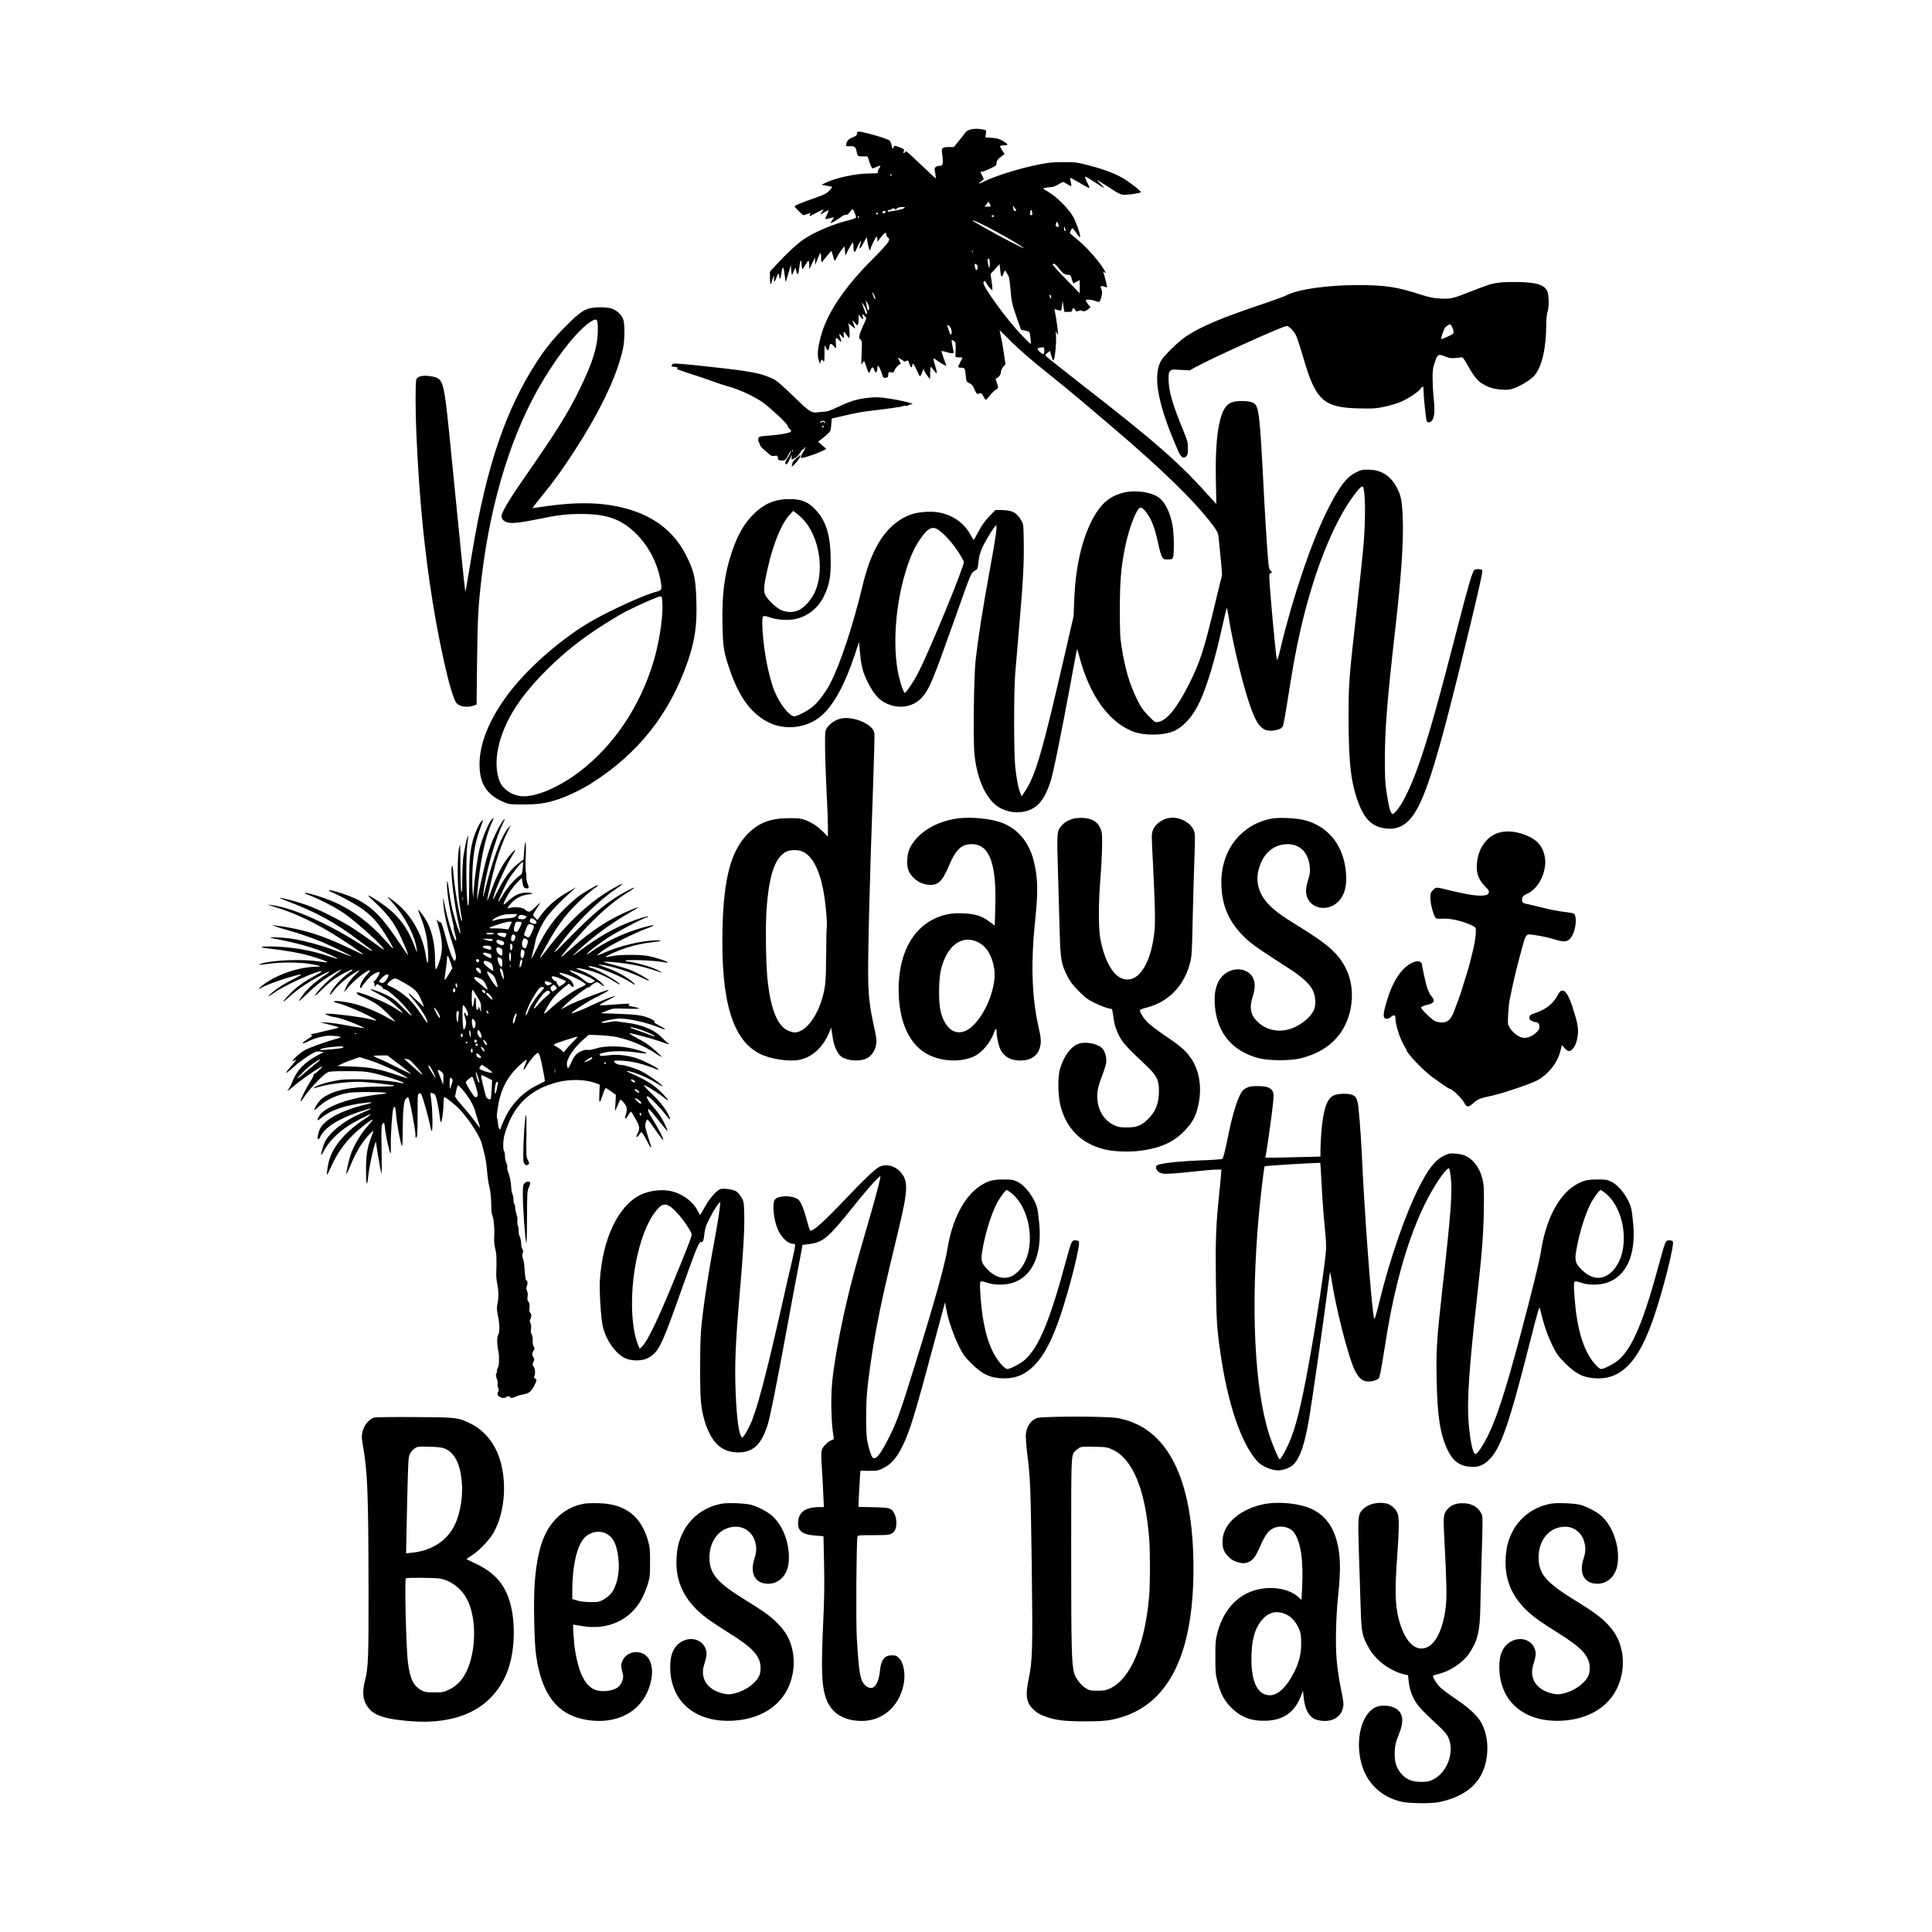
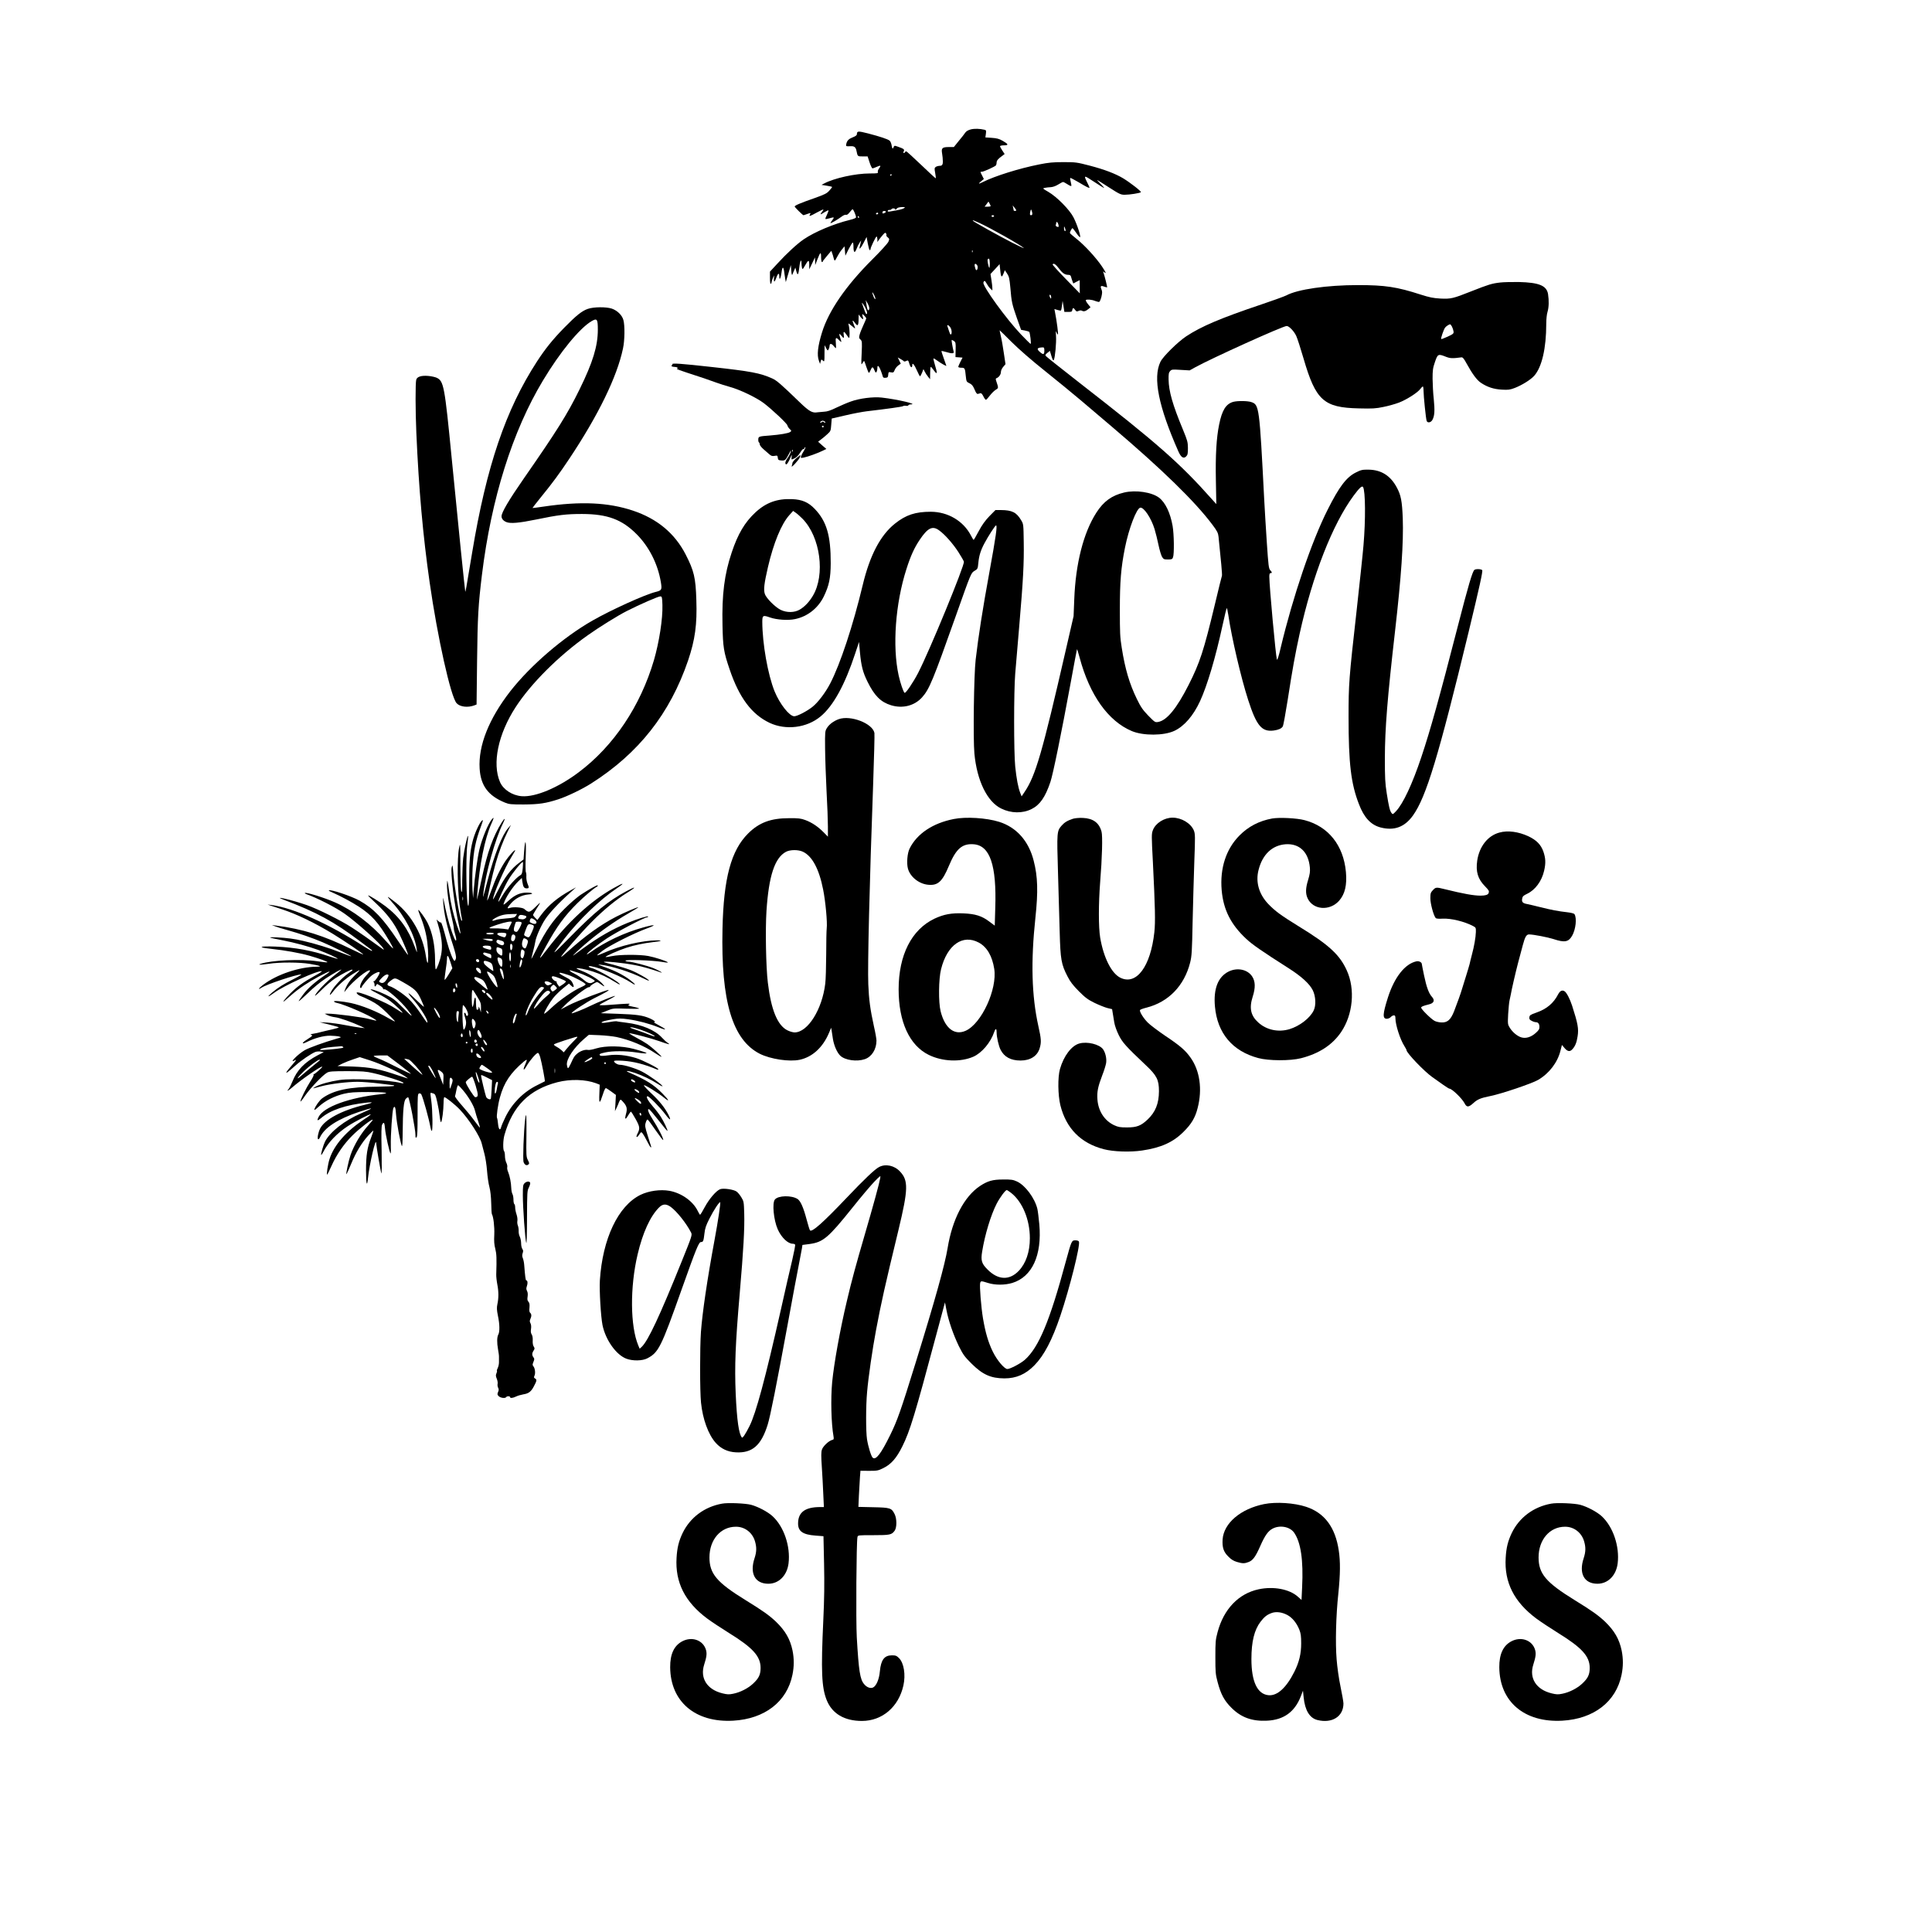
<svg xmlns="http://www.w3.org/2000/svg" width="1500" height="1500" viewBox="0 0 1500 1500">
  <svg x="201.082" y="100.0" width="1097.837" height="1300" viewBox="0 0 1659.38 1964.95">
    000/svg" viewBox="0 0 1659.38 1964.95"&gt;
  <path d="M835.33.71c-3.1.8-5.3,2.1-6.5,3.8-.9,1.4-4.3,5.8-7.6,9.7l-5.8,7.2h-5.7c-7.9,0-9.2,1.2-8.1,7.5.5,2.7.9,7.1.9,9.7q.1,4.8-3.2,4.8c-1.8,0-4.1.6-5.1,1.3-1.6,1.2-1.7,1.9-.7,7.2.6,3.2.9,6,.7,6.2s-7.9-6.8-17.1-15.7c-9.2-8.8-17.1-16-17.6-16-.4,0-1.1.4-1.4,1-1.2,1.9-2.6,1.1-1.5-1,1.2-2.2.1-3-7.1-5.5-3.9-1.4-4-1.4-5.1,1.3q-1.1,2.6-1.9-2.1c-.4-2.8-1.5-5.5-2.6-6.3-2.4-1.8-11.1-4.7-25.3-8.4-11.8-3-12.9-2.9-13,1.1,0,1-1.7,2.3-4.4,3.3-5,1.9-7.1,3.9-8,7.8-.7,3-.5,3.1,5.2,2.8,4.1-.2,5.9,1.2,6.7,5.3,1.4,6.8,1.2,6.7,7.4,6.7h5.7l2.3,7c1.2,3.8,2.8,7,3.4,7,.7,0,3.2-.9,5.6-2q5.6-2.6,2.6,1.4c-1.5,2-2.3,4-1.9,5,.5,1.4-.6,1.6-9.4,1.6-17,0-41.9,5.5-53.7,11.8l-3,1.6,6.3,1c3.4.5,6.2,1.2,6.2,1.5-.1.3-1.6,2.3-3.4,4.3-2.8,3.2-5.4,4.5-17.2,8.7-16.7,5.8-23.4,8.7-23.4,9.9,0,.9,9.5,10.2,10.3,10.2.3,0,2.3-.7,4.6-1.5,4-1.4,4.1-1.4,3.1.5-1.5,2.8-.5,2.5,7.9-2.1,4-2.2,7.5-3.8,7.7-3.6.3.2-.5,1.6-1.7,3-2.6,3.4-1.9,3.4,3.2.1,2.3-1.4,4.3-2.3,4.5-2.1.3.3-.5,2.5-1.7,5.1-1.3,2.5-2.1,4.8-1.8,5,.3.3,2.6-.1,5.2-.9,5.2-1.6,5.6-1.2,2.7,2.5-1.1,1.4-2,2.8-2,3.2,0,.9,8.7-4.2,13.6-7.9,1.7-1.3,3.8-2.1,4.7-1.8,1,.4,2.4-.6,4.2-2.9,1.5-2,3.1-3.6,3.5-3.6.9,0,4,7.3,4,9.4,0,.9-2.6,2-7.2,3.1-18.8,4.6-41.3,14-54.2,22.8-7.5,5.1-19.8,16.4-30.8,28.4l-8.8,9.5v7.4c0,4.8.4,7.3,1,6.9.6-.3,1-1.4,1-2.3.1-.9.7-3.1,1.5-4.7l1.5-3-.3,3.7c-.4,5.2.8,4.7,2.9-1.1,1.9-5.5,3.4-5.8,3.4-.8s1.8,1.4,2.6-5.1c.8-6.8,2.1-7.5,3-1.5.3,2.7,1,6.6,1.3,8.8l.7,4,1.6-5.5c.9-3,2.2-7.5,3-10l1.3-4.5.5,6.5c.4,4.6.8,5.9,1.4,4.5.4-1.1,1.3-3.4,2.1-5l1.3-3,1.2,4.5c1.5,5.5,2.5,4,3.5-5.2.7-7.1,2.5-10.3,2.5-4.6,0,1.8.3,4.3.6,5.6.6,2.1.9,1.9,3.5-2.7,4-7,4.9-7.2,5-.9v5.3l3.4-7,3.3-7,.2,4.5.1,4.5,2.5-6.5c3.5-9,4.4-9.5,4.4-2.7,0,3.1.5,5.7,1,5.7.6,0,1-.3,1-.8,0-.4,2.3-3.3,5-6.5l5-5.9,1,2.7c.5,1.4,1.3,3.8,1.6,5.3,1.1,4.5,1.5,4.5,4-.5,1.3-2.6,3.8-6.6,5.6-8.8l3.3-4,.5,5.5.5,5.5,3.9-7.8c2.2-4.2,4.3-7.7,4.8-7.7.4,0,.8,2.1.8,4.7,0,7.2,1.4,8.4,3.5,3.1.9-2.5,2.5-5.8,3.6-7.4l2-2.9-.7,3c-.3,1.6-.8,3.8-1.1,4.7-1,4.1,1.5,1.3,4.7-5l3.4-6.7,1.4,7.7c.8,4.3,1.8,7.8,2.3,7.8s.9-.5.9-1.2c0-1.9,6.2-14.8,7.1-14.8.5,0,.9,1.5,1,3.2v3.3l1.7-2.5c.9-1.3,3-4,4.6-5.8,2.5-2.9,3.1-3.1,3.9-1.7.5.9.6,1.9.3,2.2s.4,1.3,1.6,2.3c2,1.6,2.1,2,.8,5.1-.8,1.9-9,11-19,20.9-30.9,30.8-51.1,60.2-58.9,85.5-5,16.1-6.2,26.7-3.6,33.5l1.3,3.5.7-2.8c.7-2.7.8-2.7,2.6-1.1,1.8,1.7,1.9,1.4,1.9-8.2l.1-9.9,1.8,3.4c1.8,3.3,1.9,3.4,3,1.3.6-1.1,1.1-3,1.1-4.1,0-2.9,2.4-2.6,4.8.4,1.1,1.4,2.2,2.5,2.5,2.5s.3-2.7,0-6c-.6-6.6.1-7.3,3.7-3.5,1.3,1.4,2.5,2.3,2.7,2.2.2-.2-.4-2.3-1.2-4.7-1.8-5.2-1.4-6,1.3-2.6,2.7,3.5,3.5,3.3,2.8-.9-.4-2-.3-3.5.3-3.5.5,0,1.9,1.6,3.1,3.5s2.5,3.5,2.8,3.5c1,0,.8-9.8-.2-14-.8-3.3-.8-3.4,1-2,1.1.8,2.9,2.3,4.2,3.4,2.6,2.3,2.7,2,.7-2.7-2.3-5.6-1.8-6.6,1.2-2.4,3.2,4.6,4.2,3.5,4.3-4.3l.1-5.5,2,2.7c2.6,3.5,4.2,3.6,2.8.2-.5-1.5-.7-2.9-.5-3.2.6-.5,4.5,3.8,4.6,4.9,0,.3-1.5,3.9-3.4,8s-3.9,9.1-4.4,11.2c-.9,3.3-.8,4,1,5.6,1.9,1.8,2,2.7,1.4,16.3-.6,13.3-.6,14.1.9,11.5.9-1.5,1.7-2.7,2-2.7.2,0,1.4,3.1,2.6,7,1.3,3.8,2.6,7,3,7s1.2-1.4,1.9-3c1.8-4.5,2.8-4.5,4.5-.3,1.3,3,1.8,3.5,2.5,2.3.5-.8,1-2.7,1-4.2,0-6.4,3.1-1.7,6.6,10,.2.8,1.5,1.2,3.1,1,2.4-.2,2.9-.8,3.1-3.7.3-3.1.5-3.3,3.3-2.7,2.6.5,3.1.2,4.3-2.8.7-1.8,2.6-4.2,4.2-5.3l2.9-2.1-1.8-3.7-1.7-3.6,3.2,1.8c1.8,1,3.6,2.2,3.9,2.7.4.4,1.6.3,2.7-.3,2.3-1.2,2.5-1.1,4.1,4.2,1.3,3.8,3.1,4.2,3.1.5,0-3.4,2.5-.4,5.6,6.7,1.6,3.6,3.1,6.5,3.5,6.5s1.4-1.9,2.4-4.2l1.6-4.2,1.5,2.9c.8,1.7,2.5,4.3,3.9,6l2.4,3,.1-7.3c0-3.9.3-7.2.8-7.2.4,0,2,1.9,3.7,4.3,3.9,5.4,4.2,3.4,1.1-6.6-1.3-4.2-2-7.7-1.6-7.7s2.5,1.3,4.7,2.9c4,2.9,10.3,6.5,10.3,5.8,0-.2-1.4-4.1-3-8.6-1.7-4.6-2.9-8.5-2.7-8.7s2.6.3,5.3,1.1c6.8,2.1,9.7,2,9-.3-1.1-3.9-2.7-13.4-2.4-13.8.2-.2,1.4.4,2.7,1.2,2,1.5,2.2,2.3,2,10.2l-.2,8.7,4.1.3,4.2.3-2.5,4.9c-1.4,2.7-2.5,5.4-2.5,6,0,.5,1.6,1,3.5,1,4.2,0,4.4.5,5.3,9.7.7,6.6.8,6.8,4.3,8.5,2.9,1.4,4.1,2.9,6,7.3,1.6,4,2.8,5.5,3.9,5.2.8-.3,2.2-.6,3-.8,1-.3,2.2,1.1,3.5,3.8,1.1,2.3,2.5,4.1,3,3.9.6-.1,2.6-2.4,4.6-5s5-5.6,6.8-6.7c3.4-2.1,3.4-2,.8-9.8-1-2.8-.9-3.5.2-3.9,2.7-.9,5.1-4.3,5.1-7.1,0-1.7,1.1-4.3,2.7-6.1l2.7-3.2-1.9-12.7c-1-6.9-2.5-15.9-3.5-19.9-.9-3.9-1.6-7.2-1.5-7.2.2,0,6.5,6.2,14.1,13.8,8.9,8.8,23.2,21.3,39.4,34.2,14,11.2,32.9,26.7,42,34.4s25.5,21.7,36.5,31c58.7,49.9,97.1,87.3,117.8,114.9,5.6,7.5,6.6,9.5,7.1,14,2.8,26.7,4.5,45.1,4,45.8-.2.4-4.1,15.8-8.4,34.1-13,54.2-17.6,68.1-30.7,94-14,27.6-25.7,41.9-35.9,43.5-3.5.6-3.9.2-11.5-7.5-6.6-6.9-8.7-10-13.3-19.4-8.7-17.8-13.9-35.4-17.8-60.3-2-12.2-2.2-17.8-2.2-44.5,0-33,1.3-49.2,6-72.8,4.5-22.5,13.6-46.3,18-47,4.2-.6,12.7,12.1,16.7,25,1.4,4.6,3.5,13.1,4.7,19,1.2,5.8,3.1,12,4.1,13.7,1.7,2.8,2.4,3.1,6.9,3.1s5.2-.3,6-2.6c1.5-3.9,1.2-27.1-.5-36.8-2.7-15.3-8.5-27.5-15.9-33.1-8.5-6.5-27.3-9.3-40.9-6.1-14.5,3.4-24.2,10.4-32.7,23.7-15.1,23.5-24.3,59.6-25.9,101.4l-.8,20-9.2,40c-27.6,120.4-35.4,147.2-48.3,166.3l-3.5,5.2-1.7-4.3c-2.4-6.3-4.3-16.5-5.8-30.7-1.7-16.7-1.7-88.4,0-109,.7-8.5,2.8-33.5,4.7-55.5,4.7-54.8,5.7-74.5,5.3-99-.3-20.7-.3-21.1-3-25.5-5.5-9.3-10.6-11.9-23.8-12h-6.4l-7.1,7.2c-5,5.2-8.6,10.2-12.5,17.5-3,5.7-5.7,10.3-6,10.3s-1.8-2.4-3.3-5.4c-8.9-16.9-26.9-27.5-46.9-27.6-18.1,0-29.2,3.6-42.1,13.9-17,13.5-29.5,37.2-37.8,71.9-11.4,47.7-26.4,93-38.2,115.7-5.6,10.8-14.5,22.5-20.9,27.5-6.4,5.1-17.8,11-21.3,11-5.7,0-17-14.4-23.1-29.3-7.9-19.6-14.3-55.8-14.4-81.5,0-7.7.8-8.1,9.2-5.1,7.7,2.7,21.1,3.6,29.1,1.9,14.7-3,27-12.7,33.8-26.4,6.3-13.1,8.1-21.6,8.2-39.1.1-32.6-4.8-49.3-18.8-63.9-7.4-7.7-14.7-10.9-26.3-11.4-17.5-.8-30.7,3.9-43.3,15.6-12.4,11.5-20.6,25.3-27.8,47-8.6,25.6-11.6,49.2-10.8,85.3.5,25.9,1.5,31.7,8.3,51.7,11.3,33.4,25.9,52.9,46.9,62.9,19.1,9,43.7,6,59.9-7.5,15-12.4,28.6-37.3,40.7-74.1l4.4-13.3,1.1,12.3c1.5,15.9,3.4,23.3,8.9,34.4,8.2,16.6,15.6,23.9,27.7,27.6,13.6,4.1,27.4.6,36.3-9.3,8.5-9.4,12.9-20.2,39.4-95,18.4-52,18-50.9,22.4-53.6,3.3-1.9,3.6-2.4,4.2-8.9.8-8.7,2.8-15.1,7.2-23.3,4.5-8.5,12.6-21,13.6-21,1.7,0-.1,12.8-7.9,55.5-7.8,42.6-12.8,74.7-16,102-2.1,17.7-3.1,92.9-1.5,110.2,3,31.9,15,56.6,31.5,64.6,11.6,5.7,24.9,5.9,35.6.6,9.8-4.9,16.1-14,22.1-31.8,3.1-9.2,12.8-56.7,23.9-117,3.8-21.2,7.2-38.6,7.3-38.8.2-.2,1.6,4.3,3.1,9.9,11.8,44,33.5,74.5,61.3,86.2,13.4,5.6,37.5,5.5,49.9-.3,11.5-5.4,22.2-17.7,30.1-34.8,8.4-18.2,18.3-51.4,26.4-89,2.4-11.2,4.7-20.3,5-20.3s1.1,3.7,1.8,8.2c3.9,26.7,15,74.1,23.3,99.7,9.8,30.4,16,37.7,30.2,35.8,5.5-.8,8.9-2.3,10.4-4.8.7-1.1,3.2-14.9,5.7-30.7,5.9-38.1,8.8-53.8,14-77.7,15.2-68.9,38.6-128.8,63.5-162.5,6.7-9,9.8-11.9,11-10,2.8,4.6,3.1,38.3.5,68.5-.8,9.9-4.5,44.1-8,76-9.1,80.8-9.5,86.6-9.5,125.5,0,54.2,2.8,78.1,12.2,102.2,6,15.8,14,24.3,25.4,27.3,16,4.1,28.2-.4,38-14.1,15.5-21.7,30-69.5,65.3-215.4,12.8-53.1,16.9-71.5,15.9-72.5-1.3-1.4-7.4-1.6-9.1-.3-2.3,1.7-7.2,18.3-19.8,67.3-21,81.7-32.2,121.7-42.4,152.1-10.6,31.8-21.5,55-29.8,63.8-3.7,3.9-3.9,4-5.3,2.1-2-2.7-3.1-7.2-5.6-23-1.9-12.1-2.2-17.8-2.2-41.5.1-34.5,2.9-70,11.9-148.5,7.4-64.8,10.1-104.3,9.1-133-.8-19.9-2.1-26.9-6.9-35.8-7.4-14-18.3-20.9-33.2-21.1-7.2-.1-8.7.2-14.7,3.2-11.2,5.5-19.7,16.6-33.3,43.7-18.8,37.1-40.9,102.3-55.1,161.9-2.5,10.8-4,15.3-4.5,14-1.3-3.6-8.9-86.2-8.9-97.2,0-3.1.4-4.2,1.5-4.2,2,0,1.9-1-.4-3.4-1.8-1.9-2.2-5.4-4-32.1-1.1-16.5-2.5-39.5-3.1-51-5.6-109.2-5.9-111-15.1-114.2-4.2-1.5-16.2-1.6-21.1-.3-8.7,2.4-13.3,9.8-16.7,26.7-3.2,15.7-4.4,36.1-3.8,66l.5,27.3-4.7-5.2c-37.9-42.7-64.5-66.1-155.7-137-20.9-16.3-38.6-30.4-39.4-31.3-1.2-1.4-1-1.9,1.6-4l2.9-2.3,1.8,6.1c1.4,4.5,2.1,5.7,2.8,4.6,1.5-2.8,3.1-20.2,2.6-27.9-.4-5.6-.2-6.8.5-4.8.5,1.6,1.3,2.8,1.7,2.8.7,0-1.3-15.7-3.4-26.2l-.7-3.7,3.6,1.1c2,.6,3.8.9,4.1.6s.9-3,1.2-5.9l.7-5.4,1.1,6.5,1,6.5h4.5c3.9,0,4.5-.3,4.8-2.3.4-2.8,1.6-2.8,3.4,0,1.3,1.9,1.9,2.1,4,1.1,1.6-.7,3-.8,4.1-.1,2.1,1.1,4.4.4,7.5-2.2l2.4-2-3.1-3.8c-1.7-2.2-2.8-4.2-2.4-4.6,1.2-1.1,7-.6,10.8,1,2.1.8,4.3,1.3,4.9,1.1.7-.3,1.8-3,2.6-6,1-4.6,1.1-6.1,0-8.7-1.6-3.9-.8-4.7,3.2-3.2,1.8.6,3.3,1,3.5.8.3-.3-3.1-13.9-4.3-17.1-.7-1.8-.6-1.8.9-.6,2.8,2.2,2,.3-2.7-6.8-6.8-10.1-20.4-24.9-29.4-32-4.5-3.6-8.2-6.8-8.2-7.2,0-1.6,2.4-5.9,3.1-5.7.4.2,2.2,2.5,4.1,5.2,1.8,2.8,3.8,5.1,4.5,5.4,1.8.5-3.2-15-7.5-23.3-4.6-9-19.7-24.3-29.7-30-6.7-3.9-6.8-4-4-4.6,1.7-.4,4.8-.7,6.9-.8,2.4-.1,5.7-1.2,8.8-3.1,2.6-1.7,5.3-3,5.8-3,.6,0,2.8,1.2,5,2.6,2.2,1.5,4.3,2.4,4.6,2.1s0-2.4-.6-4.7-.9-4.4-.6-4.7,4.7,2,9.8,5c9.8,5.9,12.8,7.3,12.8,6.3,0-.4-1.1-2.8-2.4-5.4-4.7-9.5-4.5-9.5,7.5-1.6,6.2,4.1,11.5,7.4,12,7.4.4,0-1.6-2.3-4.4-5.1-6.1-6-6-5.9,10.7,4.8,11.8,7.6,13.4,8.3,17.9,8.3,5.8,0,17.8-1.9,19-3,.9-.8-12.1-11-20.8-16.3-9.2-5.5-22.1-10.4-39.3-14.9-15-3.9-16.4-4.1-30.7-4.1-12.3,0-17.5.5-28.5,2.7-23.7,4.7-52.4,13.7-66.2,20.7-5.2,2.6-5.9,2.3-2-.9l3.2-2.7-2-4c-2.4-4.7-2.4-4.5-.3-4.5s15.5-6.1,16.5-7.5c.4-.5.8-2,.8-3.3,0-2.3,1.7-4.4,6.5-7.8l2.9-2.2-2.7-4.1c-1.5-2.2-2.7-4.5-2.7-5.1,0-.5,2.1-1,4.6-1,5.8,0,5.4-1.4-1.5-5.3-4.2-2.4-6.9-3.1-12.8-3.5l-7.5-.5.6-4.2c.5-3.8.3-4.4-1.7-4.8-5.5-1.3-11.6-1.5-16-.4ZM742.63,53.81c0,.3-.4.8-1,1.1-.5.3-1,.1-1-.4,0-.6.5-1.1,1-1.1.6,0,1,.2,1,.4ZM858.63,90.61c0,.5-1.6.8-3.5.8h-3.6l2.3-3,2.2-3,1.3,2.2c.7,1.3,1.2,2.6,1.3,3ZM888.63,95.61c0,.5-.7.8-1.5.8s-1.5-.3-1.5-.8c0-.4-.3-1.8-.6-3.2l-.6-2.5,2.1,2.5c1.1,1.4,2.1,2.8,2.1,3.2ZM757.03,93.11c-1.5,1.1-5.9,2.2-15.8,3.8-2.9.5-3.7.3-3.4-.7.3-.7,1.2-1.2,2.1-1,.8.1,1.8-.2,2.2-.8.9-1.4,4.5-1.3,4.5.2,0,.7.5.5,1.3-.4,1.3-1.8,3.6-2.4,8-2.4,2.4.1,2.5.3,1.1,1.3ZM907.53,99.61c.1,1-.6,1.8-1.4,1.8-1.6,0-1.8-1.2-.8-4.9.6-2.3.7-2.3,1.4-.5.4,1,.8,2.7.8,3.6ZM735.63,97.31c0,.5-.7,1.2-1.6,1.5-2.2.9-2.4.8-2.4-.9,0-.8.9-1.5,2-1.5s2,.4,2,.9ZM726.63,99.41c0,.5-.7,1-1.6,1-.8,0-1.2-.5-.9-1,.3-.6,1-1,1.6-1,.5,0,.9.4.9,1ZM862.63,102.41c0,.5-.7,1-1.5,1s-1.5-.5-1.5-1c0-.6.7-1,1.5-1s1.5.4,1.5,1ZM704.13,103.41c.3.5.1,1-.4,1-.6,0-1.1-.5-1.1-1,0-.6.2-1,.4-1,.3,0,.8.4,1.1,1ZM845.03,110.31c13,5.9,49.2,26.3,52.5,29.6.8.8-5.3-2-13.5-6.2-15.3-7.8-46.4-25.1-46.4-25.9s1-.4,7.4,2.5ZM938.03,112.01c.8,3.1.5,3.7-1.8,2.8-1-.4-1.5-1.3-1.2-2.1s.6-1.9.6-2.4c0-2,1.8-.7,2.4,1.7ZM946.53,119.21c.1.7-.3,1-.9.7-.5-.3-1-1.8-.9-3.3,0-2.4.1-2.5.9-.7.5,1.1.9,2.6.9,3.3ZM837.33,144.61c-.3.8-.6.5-.6-.6-.1-1.1.2-1.7.5-1.3.3.3.4,1.2.1,1.9ZM857.63,158.11c0,3.1-.3,5.4-.6,5-1-.9-2.5-8.8-1.9-9.8,1.5-2.3,2.5-.4,2.5,4.8ZM842.63,159.91c.7.9,1,2.5.6,4.1-.9,3.3-2.3,2.1-3.2-2.4-.7-3.4.5-4.2,2.6-1.7ZM870.23,169.11c.7,5.3,1.7,5.4,3.6.5l1.4-3.7,2.7,4c2.3,3.5,2.8,5.7,3.8,16.5,1.4,17,2,19.4,7.6,35.5l5,14,4.4.8c2.4.5,4.7,1.2,5.1,1.5,1,1,2.6,14.2,1.7,14.2-.4,0-5.5-5-11.3-11.1-16.9-17.7-45.4-56.9-44.1-60.9.9-2.8,1.8-2.5,3.9,1.4,1,1.9,2.9,4.5,4.2,5.7l2.4,2.2v-2.7c0-1.5-.5-5.9-1.1-9.7l-1.1-6.9,5.4-5.8,5.3-5.8.3,3c.1,1.7.5,5,.8,7.3ZM938.83,164.01c4.2,5.6,6.9,7.4,11.3,7.4,1.6,0,2.5.7,2.9,2.5.3,1.3,1.1,3.6,1.6,5l1,2.6,3.7-2,3.8-1.9v7.7l.1,7.8-16.2-16.6c-8.9-9.1-16-16.9-15.7-17.4,1.1-1.8,3.6-.3,7.5,4.9ZM723.33,199.71c-.2.7-1.2-.5-2.1-2.7-2.2-5.4-1.9-6.9.5-2.3,1.1,2.1,1.8,4.4,1.6,5ZM929.63,197.71c0,1.8-.2,1.9-1,.7-1.3-2-1.3-4.3,0-3.5.6.3,1,1.6,1,2.8ZM716.13,211.51c-1,3-2.2,1.4-3-3.7-.3-2.6-.9-5.4-1.1-6.3-.3-.9.7.6,2.1,3.2,1.6,2.9,2.4,5.6,2,6.8ZM711.03,209.01c2.6,4.6,3.4,8.4,1.8,8.4-.5,0-1.6-2.4-2.6-5.3-.9-2.8-2-5.8-2.3-6.5-1.2-2.9.7-.8,3.1,3.4ZM811.53,233.41c1.7,2.9,1.8,8,.1,8-.4,0-1.2-1.8-1.9-4.1s-1.5-4.7-1.8-5.5c-1-2.6,1.7-1.4,3.6,1.6ZM921.63,260.41c0,4.7-1.3,5-5.2,1.5-4.2-3.6-3.4-5.1,3-5.4,1.9-.1,2.2.4,2.2,3.9ZM637.83,457.61c21,21.4,26.9,65.9,12.1,90.5-4.3,7.2-9.5,12.7-15.3,16.1-6.2,3.7-15.3,3.8-22.5.3-6.4-3.2-16.9-13.7-18.5-18.6-1.7-5-.8-12.3,3.6-31.4,6.6-28.4,15.8-50.8,25.1-61.1l4.5-5,3.1,2.2c1.8,1.2,5.3,4.4,7.9,7ZM798.23,471.31c6.7,4.8,16,15.4,22.4,25.2,3.3,5.2,6.3,10.3,6.6,11.5,1,4.1-40,103.9-53.7,130.5-5.8,11.2-14.6,24.2-15.9,23.4-1.4-.9-5-11.4-7-20.5-7.5-34.1-3.8-84.3,9.1-124.6,5-15.7,9.3-25.1,15.7-34.6,9.4-14,15-16.7,22.8-10.9Z" />
    <path d="M1456.43,180.41c-9.7,1.1-13.5,2.3-33.8,10.3-21.4,8.5-23.9,9.1-36.3,8.5-8.4-.5-12.5-1.3-23.2-4.7-27.8-9-41.7-11.1-73.5-11.1-36.4,0-70.9,5-84,12.1-1.9,1-15,5.8-29,10.5-48.2,16.2-70.7,25.8-88.5,37.5-10,6.7-27.4,23.8-30.3,30-9,18.8-2.2,52.4,21.1,105.1,3.1,7,6,8.9,9.1,5.9,1.8-1.8,2.1-3.3,2.1-9.9-.1-7.1-.6-8.8-5.9-21.7-12.1-29.1-16.6-45-16.8-58.7-.1-6.4.2-8.2,1.8-9.9,1.8-2,2.6-2,12.4-1.4l10.5.6,6.5-3.6c19.4-10.7,103-48.5,107.4-48.5,2.8,0,8.9,6.4,11.3,11.9,1.3,2.9,5.1,14.6,8.4,26,14.4,49.5,23.7,57.9,64.9,58.8,16.1.4,19.9.2,28.9-1.7,5.8-1.1,14-3.5,18.3-5.1,9-3.5,21.9-11.7,25-16,1.2-1.6,2.5-2.9,3-2.9.4,0,.8,2.4.8,5.2,0,6,2.7,32.2,3.6,35,.9,3,5.1,2.3,6.9-1.2,2.5-4.7,2.8-10.9,1.5-24.1-.8-6.8-1.3-17.6-1.4-23.9,0-10,.3-12.6,2.8-19.8,3.2-9.4,3.8-9.7,12.8-6.1,5.1,2,8,2.1,18.2.7,1.5-.2,2.9,1.3,5.8,6.7,7.1,12.9,12.4,20.1,17.3,23.3,7.6,5,15,7.4,24.5,7.9,7.3.4,9.4.2,15.1-2,8.3-3.2,18.8-9.7,22.8-14.3,9-10.2,14.1-32.3,14.1-61,0-5.2.6-11.2,1.5-14,1.6-5.4,1.8-13.1.6-20.9-1.7-9.9-10.6-13.5-34.1-14.1-8-.1-18,.1-22.2.6ZM1400.03,232.21c.8,1.6,1.6,4.1,1.8,5.6.3,2.5-.3,3-6.9,6.1-3.9,1.8-7.4,3.1-7.6,2.8-.7-.6,3-11.4,4.6-13.4,1.2-1.6,4.6-3.8,5.9-3.9.4,0,1.4,1.3,2.2,2.8Z" />
    <path d="M385.93,211.31c-7,2.4-13.6,7.7-27.9,22.3-13.3,13.6-21.9,24.3-31.7,39.3-36.8,56.6-59.4,123.1-76.2,224.5-7.5,45.3-7.8,46.6-8.1,45.5-.4-1.2-8.5-80.2-15.9-156.4-8.3-84.9-9.3-90.5-17.7-94.4-1.8-.8-6.2-1.8-9.8-2.1-8.1-.7-13.1.9-14.1,4.4-1.1,3.8-1,36.8.1,62,2.9,66.8,7.8,121.2,15.6,175.7,9.2,64.4,24.8,134.6,31.7,142,3.9,4.3,13.1,5.4,20.8,2.5l2.6-1,.6-51.4c.6-52,1.4-65.4,5.7-100.8,11-89.7,35.8-168.5,71.6-228,20.1-33.5,43-61.4,57.1-69.7,6.4-3.7,7.3-2.5,7.3,10.1,0,19.2-5.9,38.4-21.5,70.1-14.2,29-26.6,48.7-65.4,104.5-17.5,25.2-26.1,39.8-26.1,44.3,0,2.9,2.1,5.4,5.9,6.9,4.8,1.8,14.7,1,34.2-3,26.6-5.5,35.8-6.6,54.4-6.6,29.8.1,46.8,6.4,64.1,23.8,14.7,14.8,24.9,35.1,28.4,56.4,1.4,8.6,1,9.5-5.8,11.2-12.8,3.1-52.4,21.1-74.3,33.6-34.3,19.5-73,52.8-96.6,83-25.1,32.3-37.7,63.8-36,90.8,1.2,20,10.1,31.9,29.7,39.9,4.9,2,7.2,2.2,22,2.2,17.7-.1,26-1.3,40.7-6.1,10.2-3.3,27.9-11.8,38.4-18.5,55.8-35.4,92.6-82.1,113.9-144.6,8.1-24.1,10.6-42,9.6-70.8-.8-26.2-2.7-34.2-12.6-53.5-12.8-24.8-33.4-41.9-62-51.4-29-9.6-61-11.1-104.5-4.7-7.1,1.1-13.1,1.8-13.2,1.7s4.3-5.8,9.9-12.7c13.6-16.7,21.6-27.5,33.5-45.4,33.9-50.9,55.8-95.8,62.8-129,2.1-9.5,2.3-27.1.5-33.5-1.5-5.7-7.2-11.2-13.6-13.4-6.6-2.2-21.3-2.1-28.1.3ZM473.43,558.81c.5,16.1-3.8,43.5-9.9,64.6-15.9,54.1-47.3,100.9-88.3,131.7-24.2,18.2-50.9,29.4-67,28.1-11.1-.9-21.6-7.8-25.4-16.6-9.4-21.8-2.2-56.3,18.4-88,18-27.7,50.4-60.1,84.5-84.2,12.7-9.1,35.7-23.4,45.9-28.5,14.9-7.6,37.5-17.5,39.5-17.2,1.8.2,2,1.1,2.3,10.1Z" />
    <path d="M485.03,276.31c.4.6.2,1.1-.4,1.1s-.8.4-.5,1c.3.5,1.9,1,3.5,1,3,0,4.9,1.5,2.8,2.2-.7.3,4.9,2.4,12.2,4.7,16.8,5.4,25.5,8.4,34.5,11.7,3.9,1.4,10.8,3.6,15.5,4.9,11.5,3.1,30.9,12.4,39.6,18.9,9.5,7.2,27.2,23.8,27.8,26.1.3,1.3,1.6,3.4,2.9,4.5,2.1,2,2.1,2.2.4,3.4-1.9,1.5-12.2,3.2-23.7,4.1-13.1,1-13.5,1.1-13.7,4.5-.1,1.6.2,3.2.7,3.5.6.4,1,1.4,1,2.4s1.9,3.5,4.3,5.6c2.3,2,5.5,4.8,7,6.1,2.3,2,3.5,2.3,6.2,1.8,3.1-.6,3.4-.4,3.7,2.3.3,2.5.8,2.8,4.1,3.1,4.4.4,5.1-.3,9.3-8.3,1.8-3.5,2.4-4.1,1.9-2.1-.3,1.6-1.9,4.8-3.6,7.2-2.9,4.2-3.5,6.4-2.2,7.7.8.9,3.2-2.5,5.5-8.2q1.9-4.6,1.3-.9c-.5,3.3-.4,3.7,1.2,3.1,3.8-1.4,6.5-3.8,8.9-7.9,1.4-2.4,3-4.2,3.4-3.9s1.1-.2,1.4-1.1c.4-.9.9-1.4,1.2-1.1s-.6,2.2-1.9,4.4c-1.4,2.1-2.8,4.8-3.2,6.1-.6,2.2-.5,2.3,3.2,1.6,4.3-.8,16.9-5.3,22.6-8.2l3.9-1.9-4.9-4.2-4.8-4.3,3.5-2.7c1.9-1.4,5.3-4.2,7.4-6.2,3.8-3.4,4-4,4.5-11l.6-7.3,16-3.7c8.8-2.1,20.1-4.2,25-4.8,23.9-2.8,41.2-5.2,42.6-6,.9-.6,2.6-.7,3.7-.4,1.1.2,2.3,0,2.6-.6.4-.6,1.6-1.1,2.7-1.1,9.6,0-15.4-5.9-34-8-9.8-1.1-26,.9-36.1,4.6-4.1,1.4-11.8,4.7-17,7.2-6.9,3.4-10.9,4.7-14.5,4.8-2.7.2-6.2.5-7.8.7-5.9,1.1-9.8-1.2-20.7-11.7-21.9-21.2-27.2-25.8-32.5-28.1-14.1-6.3-24.7-8.3-71-13.4-35.1-3.9-47-4.8-46.1-3.2ZM663.03,343.01c.9.3,1.6,1.1,1.6,1.6,0,.6-.6.5-1.5-.2-1.2-1-1.8-1-3,0-.9.8-1.5.8-1.5.2s.6-1.3,1.3-1.5c.6-.3,1.3-.6,1.4-.6.1-.1.8.2,1.7.5ZM662.63,349.41c0,.5-.4,1-1,1-.5,0-1-.5-1-1,0-.6.5-1,1-1,.6,0,1,.4,1,1ZM626.33,378.61c-.3.8-.6.5-.6-.6-.1-1.1.2-1.7.5-1.3.3.3.4,1.2.1,1.9Z" />
    <path d="M630.63,386.51c-2.5,2.1-4.6,4.7-4.6,5.6-.1,1-.5,2.7-.9,3.8-.9,2.8,8.5-7.4,9.6-10.4.5-1.3.8-2.5.7-2.6-.2-.2-2.3,1.5-4.8,3.6Z" />
    <path d="M680.33,692.81c-5.9,2.1-11.2,6.1-13.8,10.3-2.3,3.7-2.4,4.3-2.2,24.3.1,11.3.9,33.7,1.7,49.8.9,16.1,1.6,34.7,1.6,41.4v12.1l-5.1-5.2c-6.5-6.6-13.8-11.5-21.4-14.3-5.1-1.9-8-2.3-19-2.2-21.5,0-35.2,5.1-48.1,17.9-20,19.9-28.8,52.3-30.1,112-1.9,85,11.7,130.3,43.8,146.6,12.6,6.3,34.6,9.6,46.8,7,14.9-3.2,27.2-14.5,34.4-31.6l2.5-6,.6,3.5c.3,1.9,1,6.3,1.5,9.8,1.3,7.8,4.9,16,8.7,19.6,5.7,5.3,19.4,7.2,28.7,4,8.2-2.8,13.7-11.6,13.7-21.8,0-1.9-1.3-9.5-3-16.8-4.3-19.6-5.9-31.4-6.6-49.3-.9-22.2,1.4-117.3,5.7-234.9,1.1-31.3,1.8-58.3,1.5-60-2.1-11.2-27.9-21.2-41.9-16.2ZM638.13,848.31c10.9,5,19.1,20,23.9,44.4,2.8,13.9,5.1,38.8,4.2,45.6-.3,2.5-.6,16.3-.6,30.6-.1,14.3-.5,29.7-1.1,34.2-3.6,30.3-20.5,57.3-36,57.3-1.9,0-5.8-1.1-8.5-2.5-11.6-5.8-19.1-24.1-22.9-56-2.2-18.3-3-62-1.6-83.9,2.7-41.3,9.7-62.6,23-69.6,4.8-2.5,14.2-2.6,19.6-.1Z" />
    <path d="M273.43,810.11c-4.3,4.9-11.8,22.9-14.8,35.7-2.2,9.4-5.5,32.6-6.6,47.1l-.8,10-.7-10.5c-.4-5.8-.3-17.3.2-25.7,1.1-19.6,3.4-31.1,9.8-48.2,2.7-7.4,2.8-8.2,1-6.5-3,2.7-8.5,14.9-10.8,24-3.2,12.4-4.1,23.9-4.1,50.6,0,13.6-.4,24.9-.9,25.2-2.4,1.5-3.3-56.3-1.2-72.2.7-5.1,1.1-9.6.8-9.8-.8-.9-4.6,16.4-5.7,26.1-.5,4.9-1,16.4-1.1,25.5,0,12.5-.3,15.8-1.1,13.5-.6-1.7-1-14.8-1.1-30.5,0-26.7-.1-27.3-1.5-20.5-2.4,11.6-2.1,47.4.6,66.7,1.2,8.6,2.5,16.4,2.8,17.2.3.9.2,1.6-.3,1.6-1.9,0-8.5-37.9-9.9-57-.7-8.5-.9-9.1-1.8-6.1-1.8,6.3,3.1,45.7,8.9,70.5,2.5,10.8,1.2,9.9-2.8-2-4.6-13.8-7.3-25.4-9.2-40.1-.8-6.4-1.8-11.9-2-12.2-.3-.2-.5,2.2-.5,5.4,0,7.6,2.5,24.6,5.5,37.3,1.4,5.7,2.5,11.5,2.5,12.8,0,1.4.7,4.7,1.6,7.4,2.1,6.5,1.4,10-1,4.5-3.8-8.8-7.9-22.8-10.7-36-2.7-13.6-2.8-13.8-2.3-6,1,13.7,4.2,28,11.5,50.3,2.8,8.7,3.8,13.2,3.4,15.3-.4,1.6-1.1,2.9-1.6,2.9-1.6,0-5.9-10.9-9-22.5-4.1-15.7-6.4-23.1-7.1-22.5-.3.3-1.6-.4-2.9-1.5l-2.2-2,.8,2.5c6.9,22.6,7.3,34.1,1.4,50.2-1.2,3.2-2.5,5.8-3,5.8s-.9-4.8-.9-10.8c0-17.3-3.2-32.8-9-44.2-2.7-5.3-10-15.3-10.6-14.7-.3.3.6,3.1,1.9,6.3,4.5,10.7,7.5,21.9,8.6,31.7,1.3,11.1,1.4,23,.4,24.1-.4.4-1.3-3-2-7.6-3.6-24.8-16.7-48.2-35.4-63.1-4.6-3.7-8.7-6.7-9.2-6.7s1.7,2.8,4.8,6.2c15.1,16.5,26.9,39.2,29,55.3.6,4.8.5,4.7-2.3-3-7.5-20.6-18-35.2-34.3-47.5-8-6-19.9-13.4-20.5-12.7-.2.2,4.1,4.5,9.6,9.5,12.3,11.5,21,22.8,27.1,35.7,5.9,12.3,10.9,24.5,10,24.5-.3,0-5.6-7.6-11.8-16.8-17.6-26.3-28.3-37.5-44.9-46.8-9.7-5.4-34.5-13.7-36.1-12-.3.3,1.9,1.5,4.9,2.7,8.9,3.9,21.8,10.8,30.3,16.3,15,9.8,23.2,18.9,35,38.9,3.2,5.4,5.6,10,5.3,10.2-.2.3-4.2-3.8-8.8-9.1-17-19.5-38.6-35.8-59.2-44.9-12.6-5.6-34.3-12.3-35.6-11.1-.2.3.4.8,1.4,1.2,12.8,4.5,34.5,15.5,45.4,23.2,13.9,9.8,42.4,35.4,45.2,40.6,1,1.9,1,2-.9.6-13.6-9.9-27.7-19.8-36.3-25.3-13.1-8.4-39.2-21.4-52.5-26.1-16.9-5.9-41.5-11.7-27.5-6.4,38.8,14.6,59.5,25.9,90,48.9,6.9,5.2,12.9,9.7,13.5,10.1.5.4.7.9.5,1.2-.3.2-4.3-2-9-5-41.7-26.9-83.2-45.5-109-48.9l-4.5-.5,4.5,1.5c2.5.8,8.1,2.7,12.5,4.1,16.9,5.5,37.8,15.5,59.5,28.7,13.6,8.3,36.3,23.7,35.7,24.3-.2.2-6.2-2.5-13.3-6-32.9-16.2-57.7-24-89.4-28l-4.5-.6,3.5,1.4c1.9.8,8.6,2.9,14.9,4.6,14.3,4,28.8,9,41.1,14.2,11.2,4.8,34.2,16,33.7,16.5-.2.2-6-1.9-12.8-4.6-12.3-4.9-30-10.4-43.4-13.4-11-2.6-19.1-3.6-31-4.2-12.2-.5-11.2,0,7,3.5,13.8,2.7,29.5,6.9,41.6,11.3,9.8,3.6,23.2,9.7,22.6,10.3-.2.2-4.4-1-9.3-2.6-20.7-7.1-40.7-10.7-63.5-11.7-19-.7-22.3.8-5.6,2.6,16.8,1.8,34,4.9,45.2,8.1,12.1,3.5,21.8,7,21.1,7.7-.3.3-5.7-.2-12-1.2-18.8-2.8-54.1-1.2-66.5,3.1-3.8,1.3.6,1.2,9.5-.1,13.2-2,36.5-1.9,48.4.1,12.5,2.1,15.1,3.3,8.1,3.3-20.7.3-46.7,9-62.9,21.3-5.2,3.9-6.7,6.5-2,3.4,6.3-4.1,41.2-15.7,46.7-15.6.9.1-3.3,2.6-9.3,5.6-11.7,5.9-17.4,9.5-24.9,15.7-6.7,5.7-5.1,5.8,2.5.2,11.3-8.4,51.8-26.7,55.9-25.3.6.2-3.4,2.8-8.8,5.7-12.9,7.1-20.4,12.5-28.2,20.4-6.5,6.6-10.5,11.9-6.5,8.6,1-.8,4.8-4.1,8.4-7.3,8-7,19.4-14.7,32-21.4,13-6.8,16-7.5,7-1.4-11.9,8-20.3,15.4-25.8,22.8-2.9,3.8-5.2,7.3-5.2,7.8s4.8-3.8,10.8-9.5c6.3-6.3,14.8-13.2,20.7-17.1,9.7-6.3,18.5-11.3,18.5-10.4,0,.2-3.7,3.3-8.3,6.9-9.2,7.2-19.8,18.1-22.3,22.9-1.1,2,1.4,0,7.5-6.1,4.9-5,12.1-11,15.8-13.5,8.4-5.4,19.3-10.9,20.1-10.2.3.3.3.7.1.9s-2.7,2-5.5,4c-6.5,4.6-16.2,15-19.2,20.5-3,5.4-1.6,5.4,2.3.1,4.5-6.1,14.1-14.7,22.5-20.1,4.1-2.6,7.9-4.8,8.3-4.8.5,0-2,2.8-5.6,6.2-6,5.9-9.4,11-11.7,17.6-.9,2.4-.7,2.4,1.7-.8,7.5-9.9,25.9-24.7,28-22.6.3.3-1.7,3-4.5,5.9-4.9,5.3-8.5,12.8-6.7,14.5.4.4,1,.1,1.2-.6.9-2.5,8.1-10.9,12-14,4.1-3.2,9.3-5.1,9.3-3.4,0,2.2-5.3,10.2-6.8,10.3-1.1,0-1.2.2-.4.6.6.2,1.2,1.9,1.2,3.6q0,3.1,1.5,1l1.5-2.2,3.5,2c1.9,1.2,3.5,2.7,3.5,3.5,0,.7.6,1.1,1.4.8,2.5-1,19.4,13.8,27,23.6,8,10.3,6.6,9.9-4.6-1.4-10.1-10.2-12.3-11.8-20.8-15.9-8.9-4.3-19.4-7.7-17.3-5.6.5.5,4.5,2.6,8.8,4.8,4.4,2.1,10.7,5.9,14,8.4,5.9,4.5,15.5,13.7,14.3,13.7-.4,0-3.3-1.7-6.5-3.9-7.7-5.1-15.6-9-29.3-14.5-11.2-4.5-18-6.5-18-5.1,0,1.2,2.5,3.2,5,4,1.4.4,6.6,2.8,11.5,5.3,7.1,3.7,11.1,6.6,18.8,14.1,5.3,5.2,9.7,9.8,9.7,10.2s-3.5-1.3-7.7-3.8c-13.3-7.8-31.2-15-44.3-17.8-9.8-2-20.4-3-19.6-1.7.3.6,2,1.4,3.8,1.7,9.5,2.1,38.6,14.8,44.9,19.6,2.1,1.6,1.4,1.5-6.6-.6-8.1-2.3-41.5-6.6-49.8-6.5l-3.2.1,3.6,1.8c2.1,1,5.9,2,8.5,2.3,4.9.5,20.2,5.9,29.9,10.4l5,2.4-5.5-.6c-3-.3-11-1.7-17.7-3s-16.1-2.6-21-2.9l-8.8-.5,11.2,2.8c6.2,1.5,11.3,3,11.3,3.3,0,.4-3.5,1.5-7.7,2.4-4.3.9-10,2.3-12.8,3-2.7.8-7,1.7-9.5,2.1s-3.7.9-2.7,1.2c2.7.6,2,1.4-4.6,5.6-6.5,4.1-6.6,6.1,0,2.8,8.9-4.5,19.6-7.4,27.3-7.3,4.1.1,8.9.5,10.5,1,2.9.8,2.8.9-3,2.5-14.1,4-32.6,10.7-37.6,13.6-7.7,4.5-18.8,15.7-11.9,12,3-1.6,2.5-.7-3.1,5.7-2.8,3.2-5.6,6.7-6.1,7.7q-1,1.9,1.5,0c1.4-1,5.4-4.4,8.9-7.5,6.7-6,18.7-14.2,23.5-16,1.5-.5,4.3-.7,6.2-.4l3.5.7-7.2,3.7c-15.4,8.2-24.3,17.4-29.6,30.8-1.5,3.7-3.5,7.6-4.3,8.6-3.1,3.4-.7,2.5,3.7-1.4,10.4-9.1,34.5-25.8,35.6-24.6.6.6-8.6,8.7-9.8,8.7-.5,0-.7.4-.3.9.3.6-1.5,4.2-4.1,8.1-4.7,7.3-11.4,20.9-11.4,23.1,0,.7,2.6-2.5,5.7-7.1,6.2-8.9,20.6-24,25.7-26.8,2.6-1.4,6.2-1.7,23.6-1.7s21.9.3,30.5,2.3c12.4,2.7,35.5,10.2,35.5,11.5,0,.5-1.2.6-2.7.2-14-3.7-56.9-5.8-72.4-3.6-10.9,1.6-22.2,4.7-27.9,7.7-2.5,1.4-3.6,2.2-2.5,2,1.1-.3,5.6-1.4,10-2.6,10.6-2.7,29.6-5,41.5-5,5.3,0,16.8.9,25.6,2,8.7,1.1,16.2,2,16.7,2,.4,0,.7.3.7.7,0,.5-8.8.9-19.5,1-33.1.2-51.3,4-64.7,13.5-3.2,2.2-8.1,9.1-9.3,12.8-.6,1.9.4,1.3,5.4-3.2,7.5-6.8,18.1-12.1,29.3-14.8,6.9-1.6,11.8-2,28.5-2,19.9,0,27.2,1.2,15,2.5-37.1,3.9-67.2,14.8-73.3,26.6-2.4,4.7-1.6,5.2,2.7,1.6,11-9.5,29-15.6,53.9-18.3,8.4-.9,7.3.2-2.6,2.6-26.7,6.4-46.9,17.2-52.3,27.9-2.2,4.4-3.6,11.7-2.3,12.5.5.3,1.5-.7,2.1-2.1,5.3-11.5,20.8-21.6,45.9-30,17.9-5.9,18.8-5.3,2.4,1.7-19.2,8.2-36.4,21.7-42.3,33.1-2,4.1-5.2,15-4.5,15.7.3.2,1.5-1.6,2.7-4,5.3-10.4,15.9-21.5,28.4-29.7,8.2-5.4,26.2-14.7,27-13.9.3.2-3,2.8-7.4,5.6-21.3,14.1-35.5,30.2-40.9,46.7-2,6.1-4,19.6-2.7,18.3.4-.3,2.6-4.9,5-10.2,6-13.3,14.4-25.6,24.5-35.6,8-8,22.8-19.5,23.8-18.5.3.2-1.9,3-4.8,6.2-8.7,9.4-17.1,23.4-21.2,35.3-2.3,6.7-5.9,23.5-4.7,22.3.4-.4,2.8-5.7,5.3-11.7,5.6-13.7,12.5-25,20-33.3,3.2-3.5,6-6.2,6.2-6s-1,3.7-2.5,7.8c-4.7,12-6.1,20.9-6.1,38.9,0,16.5,1.2,20.5,2.4,8.3,1.6-15.6,9.2-48.2,9.5-40.5.2,3.9,5.2,33.3,6.1,35.6.5,1.2.6-10.3.3-26.4-.5-21.2-.3-29.1.6-30.8,2-3.7,2.8-2.5,3.4,4.7.6,7.5,5.5,29.1,6.5,29.1.4,0,.5-4.1.3-9.1-.4-11.2,1.7-41.6,3-44.1,1.7-3.2,2.6-1.1,3.2,8.3.7,9,4.8,31.4,6.6,36,.7,1.7,1-2.8,1.1-15.1.2-26.9,1.2-37.6,3.8-40.2,1.2-1.2,2.4-1.9,2.7-1.6,1.6,1.6,8.5,37.4,8.5,44.3,0,3.1.2,3.6,1.3,2.6.9-.9,1.2-7.5,1.2-26.1,0-22.9.1-24.9,1.8-25.4,1-.2,2.1.3,2.6,1.2,2.2,4.3,8.9,28.6,10.7,38.5.3,2,1,4,1.5,4.3,1.4.8,1-24.8-.5-35.1-.7-5-1.2-9.2-.9-9.4.2-.3,1.6,0,3.1.5,2.4.8,2.9,1.8,4.8,10.4,1.2,5.2,2.5,12.8,2.9,16.8.4,4.2,1.1,7,1.6,6.5,1.2-1.2,2.8-14.1,2.9-22.6,0-3.7.4-6.7.9-6.7,1.7,0,12.7,8.8,18.2,14.6,10.7,11.3,23.8,31.6,25.7,39.9.5,2.2,1.9,7.5,3.1,11.9,1.2,4.3,2.6,13.3,3.1,20,.5,6.6,1.7,15.2,2.8,19.1,1.2,4.5,1.9,11.3,2.1,19,.1,6.6.5,12.3.8,12.8,1.8,2.9,3.2,14.9,2.8,24-.4,7.6-.1,11.9,1.2,16.7,1.5,6.1,1.7,10.9,1.1,30-.1,2.5.5,7.9,1.3,12,1.6,8.2,1.6,15.9,0,23.2-.8,3.8-.7,6.6.7,13.5,2.1,9.9,2.2,18.7.4,22-1.6,2.8-1.7,9.4-.3,17.3.7,3.6,1.2,7.6,1.1,9v6.3c0,2.1-.7,5.1-1.5,6.7-.8,1.5-1.2,3-.9,3.2.3.3,0,1.6-.6,3-.9,1.9-.8,3.3.4,6.2.9,2.1,1.3,4.8,1,6.1s0,3.3.6,4.5c.9,1.7.9,2.9-.1,5.1-1,2.6-.9,3.2.9,4.9,2.2,2.1,7.6,2.7,8.7,1,.3-.6,1.5-1,2.6-1,1,0,1.9.4,1.9,1,0,1.5,3.3,1.2,7.1-.7,1.8-.9,5.6-2,8.4-2.5,6.4-1,9.3-3.2,12.7-9.9,3.3-6.2,3.4-7.5,1.1-8.8-1.4-.7-1.5-1.4-.6-3.3,1.3-2.8.6-8.7-1.3-10.9-1.2-1.4-1.2-2.1,0-5.1,1.3-3.1,1.3-3.8.1-5.4-1.9-2.5-1.9-4.9.1-7.9,1.4-2.2,1.5-2.8.2-4.8-.9-1.3-1.4-4-1.2-7.1.2-3-.3-5.7-1.2-7.1-1-1.6-1.3-3.5-.8-6.4.4-2.8.2-5.1-.6-6.7-1-1.8-1.1-2.9-.2-4.9,1.6-3.4,1.5-6-.2-7.4-.9-.8-1.2-2.6-.8-6.1.3-3.8,0-5.5-1.2-6.9-1.3-1.4-1.5-2.8-1-6,.4-2.8.2-5.1-.7-6.7-1-2-1-3.1-.1-5.8,1.2-3.3.8-6.6-.8-6.6-.8,0-1.4-5.2-2.4-18.2-.2-2.7-.9-6.1-1.6-7.8-.9-2.1-.9-3.8-.2-5.9.8-2.2.7-3.4-.3-4.8-.8-1-1.5-4-1.5-6.6s-.7-6.1-1.5-7.8c-.9-1.6-1.5-4.6-1.4-6.7.1-2-.3-4.9-.9-6.4-.7-1.6-.9-4.1-.6-5.6.3-1.6-.1-5-1-7.6s-1.6-6.2-1.6-8.1c0-1.8-.4-3.7-1-4-.5-.3-1-2.6-1-5.1s-.5-5.5-1.2-6.7-1.3-4.5-1.4-7.2c-.2-6.2-1.7-14-3.7-18.8-.9-1.9-1.3-4.5-1-5.6s-.2-3.4-1.1-5.2-1.6-5.3-1.6-7.9-.5-5.1-1-5.6c-1.5-1.5-1.3-13.1.4-18.9,9.6-34,29-53.4,62.1-62,15.2-3.9,33-3.4,45.4,1.2l4.3,1.7-.4,10.8c-.5,12.3.3,12.3,4.3,0,1.4-4.5,2.8-7.1,3.5-6.8s3.6,2.1,6.4,4.2l5.2,3.8-.5,9.5-.6,9.6,1.9-4c1.1-2.2,2.4-5.2,2.9-6.8.6-1.5,1.4-2.7,1.9-2.7s2.3,1.8,4,3.9c3.4,4.3,3.9,7.1,2.1,13.4-1.6,6-.5,6.6,2.5,1.4,1.5-2.6,3.1-4.7,3.4-4.7.4,0,2.9,3.9,5.5,8.6,5.1,9.2,5.4,11.2,2,17.7-1.8,3.7-.8,4.8,1.5,1.7.9-1.3,2-2.9,2.5-3.4,1-1.4,2.8,1,7.5,10.1,2,4,4,7.3,4.4,7.3s.5-.6.3-1.3c-.3-.6-2-6.3-4-12.6-3.2-10.2-3.4-11.7-2.3-15.2.6-2.2,1.6-3.8,2.2-3.6s4.9,5.9,9.5,12.7c4.7,6.8,8.6,11.9,8.8,11.3.6-1.6-6-14.3-12.3-24.1-5.1-7.9-6.9-12.9-4.2-12,.7.3,5.7,6.2,11.2,13.2,5.4,6.9,10,12.5,10.3,12.3.6-.7-4.2-11.1-7.9-16.8-1.9-3-6.1-8.5-9.4-12.2-5.9-6.9-8.4-11.7-6-11.7,1.9,0,15,13.4,20.9,21.3,5.5,7.4,7.2,7.6,3.6.5-4-8-10.8-16.6-20-25.1-5-4.7-9-9-8.8-9.6.4-1.2,16.5,8.7,23.7,14.6,7,5.7,5.9,3-2-5-10.6-10.7-18.3-15.5-39.3-24.7-5.8-2.5-.6-2.1,7.2.6,8.9,3.1,18.8,7.8,26.9,13,3.1,2,5.5,3.1,5.3,2.5-.7-2-16.1-13-23.9-17-7.2-3.8-21.2-8.1-26.2-8.1-2.7,0-6.8-2.6-6.8-4.2,0-.8,3.1-.9,10.3-.5,12.7.8,25.2,4,40,10.2.9.4,1.7.3,1.7-.2,0-1.5-18.7-10.9-26.2-13.2-11.5-3.5-22.6-4.6-32.4-3.2-6,.8-9,.9-9.7.2-1.6-1.6-.5-2.2,6.5-3.7,8.3-1.8,24-1.7,35.8.1,17.1,2.6,16,.9-2.8-4.1-13.6-3.7-33.1-4-44.1-.6-4.1,1.3-8.4,2.1-9.6,1.8-3.3-.8-9.2,1.2-12.8,4.4-3.3,2.8-3.7,3.4-7.7,12.2-1.2,2.7-2.5,4.8-3,4.8-.4,0-1-1.7-1.3-3.8-.8-6.8,7.9-20,20.3-30.7l5.5-4.7,12.5.5c6.9.3,15.8,1.3,19.8,2.1,16,3.4,33,10.5,45.7,19.1,3.8,2.5,7,4.4,7.2,4.1.6-.5-11.2-11.1-16.5-14.8-2.6-1.8-8.7-5.4-13.7-8-4.9-2.6-8.3-4.8-7.5-4.8,3.2,0,25.9,6,35.5,9.4,11.1,4,13.3,4.4,9.4,1.8-1.5-.9-4.4-3.6-6.5-5.9-8.2-9-23.7-15.5-42.1-17.7-6-.7-11.2-1.5-11.8-1.7-.5-.1-4.2.3-8.1,1-7.9,1.5-11.7,1.1-7-.8,1.5-.6,6.6-1.7,11.2-2.5,6.9-1.1,9.9-1.1,18,0,11.6,1.6,25.5,5.3,35.5,9.4,10.7,4.3,10.4,2.9-.5-2.9-3.2-1.7-5.4-3.1-4.7-3.1,2.7,0,.6-1.9-4.6-4.3-8.4-3.7-15.4-4.7-37.8-5.5l-20-.7,7.2-2.9c7.2-2.9,7.4-2.9,22.7-2.4,8.6.3,15.4.2,15.1-.2s-3.4-1.4-7.1-2.1c-5.8-1.2-6.4-1.5-4.8-2.6,1.9-1.4,1.8-1.4-25.3.6-5.1.4-9.3.3-9.3-.1s4.3-2.9,9.5-5.5c5.3-2.6,9.1-4.9,8.7-5.1-1.1-.3-21,7.7-29,11.7-7.3,3.7-21.4,9.3-21.9,8.7-1-1,17.1-13,26.7-17.8,12.8-6.4,17.2-8.9,16.6-9.5-.9-.9-37.5,13-46.6,17.8l-9.5,5,5-5.1c6.4-6.6,25.4-21,27.7-21,1,0,1.8-.4,1.8-.9,0-1,6.5-5.1,8.1-5.1.6,0,2.5,1.1,4.3,2.5,4.8,3.6,5.5,3.1,1.5-1.1-4.4-4.6-15.7-11.6-23.6-14.5-3.5-1.3-6.3-2.7-6.3-3,0-1.1,11.4,1.1,19.5,3.8,8.9,2.9,17.3,6.9,25.4,12,2.9,1.9,5.5,3.2,5.8,3,1.5-1.6-25.8-17.5-33-19.2-4.5-1.2-4.6-2.9-.1-2,11.6,2.1,35.9,12.2,46.6,19.2,6.4,4.3,5.4,1.9-1.4-3.2-7.9-5.9-17.5-10.8-29.8-15.1-8.5-3.1-9-3.3-4.5-2.8,12.7,1.5,35.6,8.8,48.8,15.5,4.2,2.1,7.7,3.6,7.7,3.1,0-1.4-13.3-9-21.3-12.2-4.3-1.7-13-4.4-19.4-6.1-6.4-1.6-11.9-3.1-12.1-3.4-1.5-1.5,22.2.8,36.6,3.6,8.6,1.7,18.8,4.6,29.7,8.4,4.8,1.7-2.2-2.4-8.4-4.9-7.3-2.9-25.1-7.6-29.2-7.6-1.5,0-3.1-.5-3.5-1.1-.9-1.6,32.1-.5,42.9,1.4,4.3.8,7.4,1,6.9.5-1.5-1.5-15-5.9-22.9-7.4-9.9-1.9-33.7-1.8-42.7.1-3.8.8-7.2,1.3-7.4,1-.8-.8,15.4-7.9,24.3-10.8,10-3.2,20.6-5.4,31.3-6.6,9.5-1,11.9-2.1,4.6-2.1-17.3.1-44,6.4-62.3,14.7-4.1,1.8-7.6,3.1-7.9,2.9-.2-.3,2.7-2.7,6.5-5.5,8.3-6.2,36.9-20.6,51.2-25.8,13.1-4.7,10.8-5.5-4.1-1.3-21.4,5.9-44.3,16.7-61,28.7-2.8,2-4.9,3.2-4.7,2.6.8-2.1,11.6-10.6,23.4-18.5,11.1-7.4,44.3-24.8,47.2-24.8.7,0,1.3-.4,1.3-.9,0-1.1-11.9,2.5-24,7.4-17.5,7.1-34.3,16.8-51.8,29.6-5.3,3.9-10.4,7.7-11.2,8.2-4.5,3.2,7-7.8,16.1-15.3,14.7-12.4,32.1-24.6,47.1-33.2,6.9-4,12.5-7.4,12.3-7.6-.5-.6-16.3,6.1-26,11.1-17.8,9.1-36.7,22.7-56.7,40.8-4.3,3.9-7.8,6.7-7.8,6.2,0-1.7,24.2-29.3,36.1-41.2,14.2-14.3,28.6-26.1,42-34.4,11-6.8,9.8-7.5-1.9-1.2-20.8,11.2-36.9,24.3-65.2,53.1-23.4,23.9-24,24.1-7.6,2.9,17.7-22.9,41.3-45.6,61.9-59.6,10.3-6.9,8.3-7-3.8-.2-27.2,15.4-53.3,39.4-78,71.8-10.7,14.1-10.9,13.7-1.1-4,12.5-22.8,21.9-35.6,36.7-50.2,8.5-8.3,18.7-17,22.8-19.3.9-.5,1.3-1.1,1-1.5-.7-.7-9.8,4.4-20.4,11.3-3.8,2.6-12.2,9.8-18.6,16.2-13.5,13.4-22,25.7-32.1,46-3.7,7.4-6.8,13.1-6.8,12.7,0-.5,1-4.5,2.1-9,1.2-4.5,2.3-9.4,2.5-10.9.7-5.5,6.7-19.1,11.7-26.6s16.2-19.5,29.2-31.1l7-6.3-6,3.3c-15.4,8.4-26.4,17.5-35.1,29.2l-4.3,5.8-2.6-2.5c-1.4-1.4-2.5-2.9-2.5-3.4s1.7-3.5,3.8-6.8c5.9-9.2,5.9-9.3-1-2.5-7,6.8-7.8,6.9-13.1,2.3-2.1-1.9-12.7-2.7-16.8-1.3-3.9,1.3-3.7.3,1.2-5.3,5.2-5.9,12.5-9.7,20.2-10.4,7-.6,5.7-2.2-1.8-2.2s-13.9,2.7-21.3,9.5c-5.1,4.7-6.3,5.4-5.7,3.5,2.2-7.2,10.5-19.8,17.3-26.4l4-3.8.7,4.8c.9,5.9,2,7.4,5.1,7.4,2.8,0,2.9-.8.8-5.8-.8-2-1.4-5.5-1.3-7.7.2-2.3-.1-4.7-.5-5.4-.5-.7-.6-9.3-.2-19,.7-18.6-.6-22.5-1.9-5.4l-.7,9.4-5.5,4.2c-8.9,6.7-16.6,16.7-23.8,30.9-3.6,7.1-6.5,12.4-6.5,11.7,0-5.4,13.7-37,21.5-49.5,2.5-4,4.5-7.5,4.5-8,0-1.7-7.3,6.4-11.5,12.6-6.1,9.3-11.6,20.7-16.6,34.8-2.4,6.8-4.5,11.9-4.7,11.4-.4-1.3,6.2-30.6,9.9-43.6,3.8-13.4,8.8-26.6,14-37.1l4-8-3.1,3.5c-7.3,8.1-16.4,31.3-24.3,61.5-5.9,22.4-5.7,21.7-5.1,16,2.3-22.7,14-64.7,23.1-82.8,3.2-6.5,2.3-7-1.5-1-10,15.9-16.9,35.1-23.2,64.8-1.7,8.2-3.8,17.5-4.5,20.5l-1.4,5.5.5-7.5c2.5-33.6,8.8-64.8,16.5-81.9,3.1-6.8,3.3-8.3.7-5.4ZM309.53,867.51c-.5,5.6-1.1,7.4-2.5,8.2-5.1,2.8-15.4,14.3-20.4,22.7-2.9,5-5.5,8.9-5.7,8.7-.8-.8,7.6-19,12.3-26.7,4.4-7.3,14.7-20,16.3-20,.4,0,.4,3.2,0,7.1ZM239.33,905.11c-.3,1-.5.2-.5-1.7s.2-2.7.5-1.8c.2,1,.2,2.6,0,3.5ZM301.43,923.61c-1.4,2-2.7,2.4-10.9,3-5.2.4-10.7,1.1-12.2,1.7-6.2,2.4-5.9.3.4-2.9,5.2-2.7,10.1-3.8,17.8-3.9l6.3-.1-1.4,2.2ZM313.43,923.91c1.4,1.3-1.7,4-4.4,3.8-4.8-.4-5.6-1-4.3-3.4.9-1.8,1.7-2,4.6-1.6,2,.4,3.8.9,4.1,1.2ZM323.13,928.01c4.6,3,2.5,6.5-2.6,4.4-3-1.3-3.3-1.8-2.3-4.4.8-2,1.8-2,4.9,0ZM296.63,930.91c0,.3-.9,2.4-2.1,4.6l-2,4.1-5.7-.8c-3.1-.4-8.4-.6-11.7-.5-7.3.2-6.2-.8,4.5-4.3,9.3-3.1,17-4.5,17-3.1ZM308.13,931.41c.8,1.3-4.3,11-5.8,11-3.2-.1-3.9-1.6-2.7-6.1.7-2.4,1.4-4.7,1.7-5.2.6-1,6.1-.9,6.8.3ZM320.43,934.01c2.7.8,2.8,1.9.1,8-3.2,7.3-3.6,7.6-7,5.9-2.8-1.5-2.8-1.6-1.5-5.3,3.7-10,3.5-9.9,8.4-8.6ZM275.63,944.41c0,.5-2,1-4.5,1s-4.5-.5-4.5-1c0-.6,2-1,4.5-1s4.5.4,4.5,1ZM290.13,944.41c.3.5.1,1.8-.5,2.9-1,1.9-1.2,1.9-5.5.4-6.2-2.1-6-4.3.4-4.3,2.8,0,5.3.4,5.6,1ZM300.33,946.51c1.4,1.4-.3,6.9-2.2,6.9-2.1,0-2.7-1.7-2-5,.7-3.1,2.3-3.8,4.2-1.9ZM315.63,953.61c0,1-.7,3.4-1.5,5.4-1.3,3.1-1.6,3.3-3.5,2.2-2.2-1.4-2.6-5.1-1-9.2.8-2.3,1.2-2.5,3.5-1.4,1.4.6,2.5,2,2.5,3ZM274.13,951.41c1.1,1.9-2.3,2.2-7.2.7l-4.8-1.5,5.7-.1c3.1-.1,6,.4,6.3.9ZM285.23,953.01c2.7.7,3.3,4.1,1,5-1.9.7-7.6-2.3-7.6-4,0-1.8,1.2-2.7,2.8-2.1.8.3,2.5.8,3.8,1.1ZM297.23,957.91c.8,2.1-.4,6.7-1.6,6-1.3-.8-1.3-7.5,0-7.5.6,0,1.3.7,1.6,1.5ZM272.43,961.11c.4,2.6-.5,2.8-5.9,1.1-6-1.7-5-4.1,1.6-3.6,3.3.2,4.1.7,4.3,2.5ZM283.03,961.41c2.2.8,2.6,1.6,2.6,5,0,4.6-.7,4.8-4.4,1.9-1.7-1.4-2.6-3-2.6-5,0-3.2.6-3.4,4.4-1.9ZM311.63,965.81c0,3.5-1.4,7.6-2.5,7.6-1.9,0-2.6-2.6-1.9-7,.6-3.5.9-3.8,2.5-2.9,1.1.5,1.9,1.6,1.9,2.3ZM269.93,968.01c2,.5,2.7,1.2,2.7,3,0,1.3-.2,2.4-.5,2.4-.8,0-6.8-3.1-8.2-4.2-1.7-1.4-.6-3,1.5-2.4,1,.3,2.9.8,4.5,1.2ZM295.63,972.01c0,3.4-.4,5.3-1,4.9-.5-.3-1-2.8-1-5.6s.5-4.9,1-4.9c.6,0,1,2.5,1,5.6ZM224.63,977.81l2.3,7.3-4.4,7.3c-2.4,4-4.5,6.8-4.7,6.2s.4-5.6,1.2-11c.9-5.5,1.6-11.6,1.6-13.6,0-5.6,1.4-4.3,4,3.8ZM283.73,973.41c1.4.8,1.9,2.1,1.9,5.5,0,2.5-.4,4.5-1,4.5-1.4,0-3.7-4-4.5-7.8-.7-3.4.2-4,3.6-2.2ZM258.13,975.41c.3.5.4,1.4,0,2-.8,1.3-3.5.1-3.5-1.6,0-1.6,2.6-1.9,3.5-.4ZM308.83,977.41c-.5,3.4-2.2,7.4-2.8,6.7-1-1,.8-9.8,2-9.4.6.2.9,1.4.8,2.7ZM270.13,977.81c2.8,1.2,3.5,2.2,4.3,5.8.4,2.4.7,4.5.6,4.7-.4.4-6.9-4.4-9.6-7.1-2.2-2.2-2.3-4.8-.3-4.8.9,0,3.1.6,5,1.4ZM295.33,984.11c-.3,1-.5.4-.5-1.2,0-1.7.2-2.4.5-1.8.2.7.2,2.1,0,3ZM260.03,987.61c1.3,3.8.1,4.6-2.9,1.8-3.1-3-3.3-5.3-.3-4.8,1.4.2,2.6,1.4,3.2,3ZM285.43,987.11c1.4,2.6,2.6,12,1.4,10.8-.9-1-4.2-10.1-4.2-11.7,0-1.5,1.9-.8,2.8.9ZM374.63,990.41c7.6,2.3,19.5,8.3,19.4,9.6-.1.5-1.7,1.5-3.7,2.3q-3.6,1.3-8.9-3.3c-2.9-2.6-7.9-5.9-11-7.4-5.3-2.5-8-5-4-3.8.9.3,4.6,1.5,8.2,2.6ZM275.83,994.61c2,2.8,5,12.8,3.8,12.8-1.8,0-12-15.3-12-18,0-1.6,6,2.2,8.2,5.2ZM362.73,992.91c7.4,2.5,20,9.3,20.6,11.1.1.5-2.2,2-5.3,3.3-9,3.9-25.5,15.4-34.8,24.2-4.7,4.5-8.6,7.6-8.6,6.9,0-2.1,5.9-12.3,10.5-18.2,2.4-3.1,7.6-8.2,11.5-11.4l7.1-5.7,2.4,2.3c3.3,3.1,4.1,2,2-2.7-1.4-3.1-3-4.5-8.6-7.3-6.5-3.3-8.5-5-5.7-5,.7,0,4.7,1.1,8.9,2.5ZM152.03,993.21c.2.4-.7,2.7-2.2,5-2.7,4.2-5.1,5.2-8.2,3.2-1.2-.8-.8-1.6,2.5-5,3.7-3.8,6.8-5,7.9-3.2ZM353.13,997.01c3.6,1.4,6.8,3,7,3.5.3.4-1.3,2.1-3.6,3.6l-4.1,2.7-1.8-2.4c-1-1.4-1.6-2.8-1.4-3.2.3-.4,0-.8-.7-.8-1.7,0-4.9-3-4.9-4.7,0-1.9,2.2-1.6,9.5,1.3ZM259.63,997.31c3.4,1.5,4.6,2.9,6.6,7.1,1.3,2.9,2.2,5.5,2,5.7-.2.3-2.1-1.1-4.3-2.9-2.1-1.9-5.5-4.7-7.5-6.2-3.8-2.9-5-5.6-2.4-5.6.8,0,3.3.8,5.6,1.9ZM169.13,1001.51c13.8,7.9,16.3,10.3,20.6,19.4,2.1,4.6,3.9,8.8,3.9,9.3,0,.6-3.8-2.8-8.5-7.4s-9-8.4-9.6-8.4,1.6,3,4.9,6.7c9.5,10.8,18.8,26,17,27.8-.3.3-3.7-4.4-7.6-10.4-4.3-6.5-10-13.5-14.1-17.4-6.5-6.1-17.7-13.6-22.8-15.1-3.4-1.1-2.8-3.1,1.9-6.5,4.8-3.5,4.6-3.5,14.3,2ZM341.63,1001.81l2.5,1.4-2.8,1.3c-2.3,1-3,1-4.7-.6-3.6-3.2.1-4.8,5-2.1ZM232.63,1006.21c0,2.1-.2,2.4-1,1.2-1.3-2-1.3-5.3,0-4.5.6.3,1,1.8,1,3.3ZM348.23,1006.51c1.9,2.1,1.8,2.1-.5,4-3,2.4-3.8,2.4-5.1-.2-.9-1.6-.8-2.5.6-4,2.2-2.4,2.7-2.4,5,.2ZM334.63,1008.11c0,.3-2.1,2.8-4.7,5.7-6,6.7-11.9,15.8-14.1,21.8-.9,2.6-2,4.8-2.5,4.8-1.9,0,3.4-13.1,8.9-22,5.8-9.6,8-11.9,10.5-11.3,1,.3,1.9.8,1.9,1ZM230.33,1011.81c-.4.9-1.1,1.6-1.7,1.6-1.1,0-1.4-3.3-.3-4.4,1.1-1,2.6,1.1,2,2.8ZM256.03,1018.41c4.1,6.6,4.6,8.1,4.5,13l-.1,5.5-1.3-4c-.9-2.7-1.3-3.3-1.4-1.8-.1,2.7-1.7,3.8-2.5,1.7-.3-.9-.6-4.2-.6-7.5,0-7.4-1.6-7.7-2.5-.4-.4,3-1.1,5.5-1.6,5.5-1,0-1.2-18.3-.2-19.3.8-.8.2-1.6,5.7,7.3ZM264.03,1011.01c1.6.6,2.3,3.4.8,3.4-1,0-3.2-2.2-3.2-3.2s.3-1,2.4-.2ZM341.43,1012.71c.8.9-.3,2.3-4.4,5.7-3,2.5-7.5,6.9-9.9,9.9-2.5,2.9-4.5,4.8-4.5,4.1,0-2.1,5-10.1,9.8-15.8,4.4-5.2,7-6.3,9-3.9ZM272.53,1018.31c1.1,1.5,1.7,3.1,1.4,3.5-.9.8-7.3-5.4-7.3-7.1,0-2,3.4.1,5.9,3.6ZM242.43,1031.61c2.7,4.4,3.7,8.4,2.2,9.3-.7.4-1.4-.1-1.7-1.4-.3-1.2-.9-2.1-1.4-2.1-1.2,0-1.1.9.6,6.5,1.1,3.9,1.2,5.8.3,9.2-.6,2.4-1.6,4.2-2.2,4-1.4-.5-2.1-28.7-.7-28.7.5,0,1.8,1.5,2.9,3.2ZM208.93,1035.11c2.8,4.2,4.3,8.3,3,8.3-1.1,0-7.5-12-6.4-12,.5,0,2,1.7,3.4,3.7ZM269.23,1038.11c-.4.4-1.1.1-1.6-.7-1.6-2.5-1.1-3.5.7-1.7.9.9,1.3,2,.9,2.4ZM234.23,1040.01c-.3,2.6-.6,5.6-.6,6.8,0,1.7-.2,1.8-1,.6-.5-.8-1-3.9-1-6.8,0-4.2.3-5.2,1.6-5.2,1.4,0,1.6.8,1,4.6ZM302.23,1040.01c-.4.9-1.1,3.6-1.7,6s-1.6,4.1-2.1,3.8c-1.6-1,1.5-11.4,3.4-11.4.6,0,.7.7.4,1.6ZM253.13,1046.81c1.2,1.8,1.4,3.3.7,5.8-1,4.1-2.5,4.2-3.3.2-1.7-7.8-.4-10.7,2.6-6ZM447.13,1057.01c8.5,2.8,18,7.2,17.2,8-.3.3-3.1-.6-6.3-1.9-3.3-1.3-9.6-3.7-14.1-5.2-4.6-1.4-8.3-2.9-8.3-3.1,0-1,4.1-.2,11.5,2.2ZM248.53,1063.41c0,2.9-.2,3.1-.9,1.5-.5-1.1-.9-3.4-.9-5-.1-2.3.2-2.6.9-1.5.5.8.9,3.1.9,5ZM260.13,1061.41c1.3,3,1.5,4.4.7,5.2-1.4,1.4-5.2-4.6-4.5-7.3.8-2.9,1.8-2.3,3.8,2.1ZM114.33,1062.01c-.3.3-1.2.4-1.9.1-.8-.3-.5-.6.6-.6,1.1-.1,1.7.2,1.3.5ZM238.93,1065.11c-.4,1-.9,1.1-1.6.4-.5-.5-.7-1.8-.3-2.8.6-1.4.9-1.5,1.6-.4.4.8.6,2.1.3,2.8ZM373.63,1065.91c0,.3-2.2,2.6-4.8,5.2s-6.3,6.6-8,8.8l-3.2,3.9-2.7-2.6c-1.6-1.4-4.3-3.3-6.1-4.2s-3-2.1-2.7-2.5c.3-.5,5.8-2.5,12.2-4.6,6.5-2,12.3-3.8,12.8-4,1.6-.5,2.5-.5,2.5,0ZM255.63,1071.01c0,.8-.7,1.4-1.5,1.4-1.5,0-2.1-2.1-.9-3.3,1-.9,2.4.2,2.4,1.9ZM267.63,1074.61c0,.5-.4.8-.8.8-1.2,0-4.3-5.6-3.5-6.4.6-.6,4.3,4.2,4.3,5.6ZM244.63,1072.41c0,.5-.4,1-1,1-.5,0-1-.5-1-1,0-.6.5-1,1-1,.6,0,1,.4,1,1ZM256.63,1074.91c0,.8-.4,1.5-.9,1.5-1.3,0-2.2-1.6-1.4-2.4,1.1-1.1,2.3-.6,2.3.9ZM98.53,1077.31c1,.7.6,1-1.5,1.5-5,1-24.6,2.7-25.2,2.2-1.2-1.2,6-3,14.8-3.6,5.2-.4,9.7-.7,10-.8s1.1.2,1.9.7ZM263.23,1079.11c2.2,3,1.6,5.2-.6,2.4-2-2.3-2.6-4.1-1.4-4.1.4,0,1.3.8,2,1.7ZM250.63,1080.91c0,.8,0,1.8.1,2.2,0,.4-.4.9-1,1.1s-1.1-.8-1.1-2.2.5-2.6,1-2.6c.6,0,1,.7,1,1.5ZM260.63,1089.61c0,1.7-4,.7-5-1.2-1.7-3.3-.1-4.4,2.6-1.9,1.3,1.2,2.4,2.6,2.4,3.1ZM330.03,1089.61c1.8,6.2,5.9,27.8,5.4,28.2-.1.1-4.2,2.2-9.1,4.6-16.2,8-29.4,21.4-37.2,37.5-2.4,4.9-4.7,10.3-5,11.8-1.2,4.5-3,2.5-3.6-4-.3-3.2-.8-6.4-1.2-6.9-.9-1.5,1.1-16,3.4-24.1,4.8-17.5,12.4-28.8,28.2-42.2,1.5-1.3,3-2.1,3.3-1.9.2.3-.5,2.5-1.6,4.9-3.4,7.5-2.3,8.9,1.6,2,3.8-6.5,11.2-15.1,13.2-15.1.6,0,1.8,2.4,2.6,5.2ZM164.63,1098.01c7.8,5.9,13.9,10.8,13.7,11s-7.3-3.1-15.8-7.4c-8.5-4.4-18.2-9-21.6-10.3-3.5-1.3-6.3-2.7-6.3-3.1,0-.5,3.6-.8,8-.8h8l14,10.6ZM130.73,1093.41c12.5,4.1,33.4,13.6,40.5,18.4,2.1,1.4,3.6,2.6,3.3,2.6s-5.2-1.6-11-3.5c-22.2-7.6-32.7-9.6-52.9-10.4l-18.5-.6,5.7-2.9c3.1-1.5,9-3.8,13-5.1s7.3-2.4,7.4-2.5c0,0,5.7,1.8,12.5,4ZM391.13,1090.41c.7,1.1-8.3,5.6-9.2,4.7-.3-.4,7.4-5.6,8.4-5.7.1,0,.5.5.8,1ZM175.93,1092.31c2.4.9,13.6,13.3,15.9,17.6.6,1.1-3.8-2.5-9.8-7.9-6-5.5-11.1-10.1-11.3-10.3-.9-.7,2.9-.2,5.2.6ZM71.13,1093.31c-.6.5-4.4,3.6-8.5,7-4.1,3.3-9.9,8.2-12.9,10.8-7.2,6.4-4.9,2.4,3.1-5.3,6.1-5.9,16.3-13.4,18.2-13.4.6,0,.6.3.1.9ZM407.13,1096.41c.3.5-.1,1-1,1s-1.3-.5-1-1c.3-.6.8-1,1-1s.7.4,1,1ZM267.93,1102.51c3.2,2.2,5.7,4.4,5.7,4.8,0,.5-1.8.5-4.1,0-4.9-1.1-10.9-3.6-10.9-4.4,0-1.2,2.1-4.5,2.9-4.5.4,0,3.3,1.8,6.4,4.1ZM204.43,1106.81c1.8,3.8,3.1,7,2.9,7.2-.4.5-8.7-12.9-8.7-14.1,0-.4.6-.5,1.2-.3.7.3,2.8,3.5,4.6,7.2ZM347.33,1107.61c-.2,1.3-.4.3-.4-2.2s.2-3.5.4-2.3c.2,1.3.2,3.3,0,4.5ZM214.13,1106.61c2.4,2.1,2.6,2.8,2.3,8.8l-.3,6.5-2.7-7c-1.5-3.9-3-7.8-3.4-8.8-.9-2.4,1-2.1,4.1.5ZM258.63,1118.81c0,.7-.3.7-.9,0-1.3-1.3-4-11.2-3.2-11.9.5-.6,4.1,9.7,4.1,11.9ZM267.63,1113.41l5.9,3-.5,10.2c-.3,5.7-.7,10.8-.9,11.5-.6,1.8-4.6.3-5.6-2.1-.9-2.1-5.9-23-5.9-24.7,0-1.3.5-1.2,7,2.1ZM254.33,1123.11c3.3,11,3.2,13.3-.6,13.3-1.4,0-11.1-15.3-11.1-17.6,0-1.1,6.2-6.3,7.5-6.4.6,0,2.4,4.8,4.2,10.7ZM226.63,1114.91c.9,1.1.8,2.5-.5,6.5-.9,2.7-1.8,5-2.1,5-.2,0-.4-2.9-.4-6.5,0-6.5.7-7.7,3-5ZM440.23,1116.81c1,.8,1.6,1.7,1.2,2.1-.8.8-4.8-1.3-4.8-2.5,0-1.4,1.3-1.2,3.6.4ZM280.33,1120.61c-.4,1.3-.9,4.2-1.3,6.6-.7,4.7-2.4,6.7-2.4,2.9,0-6.1,1.3-11.7,2.7-11.7,1.1,0,1.3.7,1,2.2ZM239.53,1128.41c6.7,8,12.8,18.5,14,24,.6,2.5,2.2,7.8,3.6,11.9s2.3,7.6,2.1,7.8-3-3.4-6.3-7.9c-3.3-4.6-9.9-12.6-14.7-18-4.7-5.3-8.4-10.2-8.2-11,.3-.7,1-3.9,1.6-7.1.6-3.1,1.5-5.7,2-5.7s3.2,2.7,5.9,6ZM446.03,1130.01c.3.8.2,1.4-.2,1.4-1.3,0-5.2-3.1-5.2-4,0-1.4,4.8,1,5.4,2.6ZM444.73,1139.11c1.5.9,3.1,2.3,3.4,3.1,1.1,3-.7,2.5-4.3-1.1-4-4-3.7-4.7.9-2ZM448.63,1157.01c0,.8-.4,1.2-1,.9-.5-.3-1-1.3-1-2.1s.5-1.2,1-.9c.6.3,1,1.3,1,2.1Z" />
    <path d="M815.23,810.01c-24.4,4.8-42.9,17.1-51.6,34.4-2.8,5.4-3.8,17.3-2.1,23.7,2.6,9.7,12.8,17.9,23.5,19,11.6,1.2,16.8-3.4,24.7-22.4,8.3-19.8,15.5-26.1,28.9-25.1,19.2,1.4,27.1,24.6,25.4,74.9l-.6,20.6-6.3-4.7c-8.8-6.7-16.4-9.1-30.5-9.7-13.9-.6-23,1.1-33.9,6.2-26.9,12.8-42.1,42.7-42.1,83,0,38,12.7,65.7,35.2,76.8,16.1,8,37.4,8.8,52.5,2.2,9.9-4.4,20.1-16.4,24.4-28.8,1.7-4.9,2.9-4.7,2.9.5s2.4,15.8,4.6,20.1c4.3,8.5,12,12.7,23.5,12.7s19.7-5.3,22.4-14.4c2.1-7,1.9-10.8-1.5-25.9-7.9-35.6-9-75.7-3.5-127.2,3.3-30.7,2.8-48.4-2-66.9-5.8-23.2-20.2-39.3-40.5-45.7-15-4.7-39.1-6.2-53.4-3.3ZM844.73,955.01c9.6,5.2,15.7,15.7,18.1,30.8,3.7,23.9-14.9,64.2-33.4,72.6-13.2,6-24.5-2.8-29.5-22.7-2.7-10.7-2.4-38.1.5-49.5,7.1-28.5,25.4-41.4,44.3-31.2Z" />
    <path d="M955.13,809.71c-6.4,2.1-10,4.3-13.3,8.1-5.5,6.3-5.6,7.8-4.2,54.1.7,23.1,1.6,54.8,2,70.5.9,32.5,1.8,38,9.2,52.3,3.2,6.3,6.3,10.3,13.2,17.3,7.7,7.7,10.5,9.8,18.6,13.8,5.2,2.5,12,5.2,15,6l5.5,1.3.8,4.9c.4,2.7,1.2,7.6,1.8,10.9.5,3.3,2.8,9.8,5.1,14.4,4.3,8.8,8.3,13.3,31.9,35.6,12.9,12.1,15.4,17.2,15.4,30.5-.1,14.6-4.1,24.6-13.6,33.5-7.6,7.1-12.5,9-23.9,9-8.2,0-10.3-.4-15.1-2.6-11.3-5.3-18.6-16.5-19.6-30.1-.7-9,.6-15.2,5.6-28.3,2.2-5.5,4.2-12.1,4.6-14.6.8-5.2-.8-12.1-3.6-16.1-4.2-5.8-18.4-9.4-27.8-6.8-9.2,2.5-18.4,14.6-22.8,30.1-2.7,9.6-2.4,30.5.5,42.4,6.8,27.2,24,44.6,51.1,51.6,11.1,2.9,30.7,3.6,44.8,1.5,22.3-3.3,36.5-9.7,48.8-22.1,9.2-9.1,13.6-16.6,16.4-27.8,5.7-22,2.6-43.9-8.4-59.2-6-8.5-12.1-13.8-29.9-25.7-8.3-5.6-17.4-12.5-20.2-15.3-5.1-5.1-9.8-12.7-9.2-14.7.2-.6,3.7-1.9,7.8-2.9,25.8-6.6,44.2-25.7,51.1-52.9,1.9-7.6,2.2-12.8,2.9-48,.5-21.7,1.4-53.7,2-71,1.1-28.9,1-31.9-.5-35.8-3.4-8.5-14.5-15.2-25-15.2-9.8,0-20,6.4-23.1,14.6-1.7,4.4-1.7,6.2,0,38.2,2.6,52.7,3,69.5,1.7,81.5-4.4,40.4-21,62.7-39.8,53.6-10.5-5.1-19.8-23.6-23.8-47.2-2-12.4-2-39.4,0-65.2,2.3-28.1,3-54.2,1.6-59.1-2.8-10.4-9.9-15.6-22-16.1-4.5-.2-9.2.3-11.6,1Z" />
    <path d="M1188.83,809.41c-15.1,2.8-27.7,9.3-38.2,19.9-15.8,15.9-23.1,38.6-20.9,64.2,2,22.9,10.7,40.2,28.7,57,7.2,6.8,19.1,15,50.2,34.8,14.6,9.3,24.3,18.1,28,25.6,3.5,7.1,4,17.8,1.1,23.7-4.3,9-16.4,18.3-28.4,22-13.1,3.9-26.9,1-36.6-7.8-8.9-8-10.9-16.9-6.6-30.3,3.4-10.7,3.2-18-.7-23.9-5.5-8.2-17.5-10.6-27.6-5.6-12.4,6.2-17.9,20.3-16,41,2.8,31.3,20.5,52.4,50.8,60.5,12.2,3.3,37.5,3.4,50.2.2,21.1-5.4,36.7-15.5,47-30.6,14-20.6,16.8-50.4,6.7-72.5-8.3-18.3-20.8-29.9-56.1-51.5-21.3-13.1-27.9-18-36.1-26.5-10.9-11.5-15-25.8-11.3-39.9,4.6-18.2,16-28.9,31.7-30.1,16.2-1.1,26.9,9.1,28.5,27.3.4,4.7,0,7.8-2,14.4-3.1,9.9-3.2,16.1-.7,21.6,6.3,13.9,26.1,15.4,37.1,2.9,6.8-7.8,9.3-18.3,7.9-33.8-2.9-31.2-20.6-53.4-48.6-60.7-9-2.4-29.7-3.4-38.1-1.9Z" />
    <path d="M1455.53,825.91c-13.5,3.7-23.4,16.2-25.9,32.8-1.9,13.1.7,21.7,9.2,30.3,4.6,4.8,5,5.4,4.1,8q-1,2.9-9.4,2.9c-8,0-20.3-2.2-42.1-7.6-10-2.5-10.5-2.4-13.9,1.2-2.6,2.8-2.9,3.8-2.9,9.6,0,6.2,3.7,20,6.2,23,.6.8,3.3,1.1,8.3.8,9.7-.5,25.4,3.3,35.5,8.6,3.4,1.8,3.5,2,3.4,7.1-.2,6.5-2,16.8-4.7,26.8-1.1,4.1-2.3,9.1-2.7,11-.5,1.9-2.5,8.7-4.5,15s-4,12.8-4.5,14.5c-1.2,4.3-5.7,16.8-9.2,25.8-4,10-7.8,13.3-14.9,13-2.7-.1-6.2-.9-7.9-1.8-4.2-2.2-16.3-14.2-15.8-15.7.4-1.2,2.1-1.9,9.5-3.8,5.6-1.4,6.8-4.8,3.1-8.8-3.6-4-6.3-11.2-9.2-25.1-1.4-6.8-2.6-12.7-2.6-13.2,0-2.2-3.4-4-6.4-3.3-13.4,2.9-25.8,18.6-33.4,42.4-6.2,19.5-6.5,25-1.3,25,1.5,0,3.6-.9,4.6-2s2.6-2,3.7-2c1.4,0,1.8.8,1.8,3.7.1,7.5,5.5,24.5,10.5,32.3,1.4,2.2,2.5,4.3,2.5,4.8,0,3.2,20.7,24.9,30.1,31.5,3,2.1,8.5,6,12.4,8.8,3.8,2.7,7.3,4.9,7.8,4.9,3,0,14.8,11.4,17.8,17.1,2.5,5,4.7,5,10.3-.1,4.9-4.5,8.5-6,20.3-8.4,12.6-2.5,49-14.8,55.8-18.9,13-7.6,22.8-20.5,26.2-34.3l1.7-6.7,3,3.6c3.6,4.2,6.4,4.7,9.3,1.4,3.3-3.6,5-7.8,6.1-15.2,1.4-8.9.3-14.9-6.5-36-2.5-7.7-6.4-15.2-8.7-16.7-2.8-1.9-5.4-.7-7.6,3.4-5.4,10.5-13.4,17.3-25.5,21.5-7.1,2.5-8,3.1-8.3,5.5-.3,2.1.3,3,2.7,4.2,1.6.9,3.8,1.6,4.9,1.6,2.7,0,4.2,2,4.2,5.6,0,2.6-.9,4-4.5,7.2-5.5,4.8-11.5,6.6-16.8,5-4.7-1.4-10.2-6-13.4-11.1-2.5-4-2.6-4.4-2-16.2.4-6.6,1.1-13.8,1.6-16s1.2-5.4,1.5-7c1-6.1,5.7-26.3,8.5-37,1.6-6.1,4.1-15.5,5.6-21,2.6-9.7,4.2-12.5,7.4-12.5,5.5.1,21.8,3.3,28.4,5.4,13.3,4.4,17.8,3.6,22.1-3.9,4.2-7.4,5.7-20.6,2.7-25.3-.5-.8-4-1.7-8.4-2.2-10.7-1.2-18.5-2.7-31.7-6-6.3-1.6-13.2-3.2-15.2-3.6-5.3-.9-6.7-2.3-6.1-6.2.5-2.9,1.3-3.7,5.9-5.9,9.5-4.5,17.1-14.8,19.9-27,2.1-9,1.8-14.7-.9-22.6-2.9-8.1-8-13.3-17.4-17.8-11.8-5.5-24.4-7.2-34.3-4.4Z" />
-     <path d="M1158.63,1125.61c-3.7,1.9-5.1,3.4-7.7,8.8-4.1,8.1-9.5,26.8-13.4,46.5-3.7,18.3-5.8,26.7-7,27.9-.5.5-11.2,1.3-23.8,1.7-22.2.8-42.5,2.7-50.3,4.9-3.1.9-3.8,1.6-3.8,3.5,0,3.2,3.5,6.3,7.8,7.1,4.1.8,15.1,0,39.2-2.6,9.6-1.1,20.3-2,23.7-2h6.1l-.5,6.2c-.2,3.5-1.3,14.4-2.3,24.3-3.6,34.3-4.3,52.8-3.7,99.9.6,46.8,1.1,55.5,5.3,84.4,8.5,59.8,24.4,106.6,43.3,127.5,5.3,5.8,16.4,10.7,24.7,10.7,4.8,0,13-2.8,16.4-5.7,8.6-7.2,14.5-24,19.9-56.3,3.4-20.3,16.9-114.3,20.6-143.4,1.9-14.8,3.6-27,3.8-27.2s.9,3.3,1.6,7.9c5.4,35.4,20.1,92.8,27.7,107.8,5.4,10.8,11.3,14.1,21,12,2.9-.7,5.9-2,6.8-3,1.1-1.2,3.1-11.1,6.5-33.2,5.7-36.3,9.5-55.4,15.6-79.9,8.9-35.6,19.3-65.5,32-91.5,10.3-21.2,26.1-44.3,28.6-41.8.4.4,1.3,5.2,1.9,10.5,2,16.8,0,43.4-10,131.8-6.5,57.9-7.4,72.3-6.6,106.5.9,43.3,4.1,63.2,13.1,82,6.1,12.7,14,18.4,26.7,19.3,8.7.6,14.5-1.5,21-7.6,14.3-13.4,24-41.2,49.8-143.2,7.7-30.5,9.9-37.9,10.5-35.5,4.8,20.5,9.1,32.9,16.3,47,3.7,7.2,6.4,10.8,13.7,18,13,13.1,22.7,17.4,38.6,17.5,14,0,25-4.8,35.4-15.5,11.3-11.6,20.7-29.6,30.3-58,10.9-32.3,23.5-82.6,21.8-87-.3-.9-1.9-1.5-4.1-1.5-4.5,0-4.6.3-11.5,25.5-18.6,69.1-31.6,100.2-47.9,114.7-4.9,4.3-17.2,10.8-20.5,10.8-3.5,0-12.3-10.5-17.1-20.4-5.4-11.1-8.6-22.2-11.5-39-2.2-13.2-4.2-38.1-3.3-41.6.7-2.5,1.2-2.5,9.1,0,8.5,2.7,19.9,2.6,28.6,0,23.3-7.2,34.9-32.4,31.7-68.8-.7-7.5-1.7-15.7-2.3-18.2-3.1-12.7-14.3-27.7-24-32.1-4.6-2.1-6.8-2.4-16.3-2.3-12.2,0-18,1.7-27,7.6-19.4,12.9-33.4,41-39,78.3-1.5,10.1-10.8,47.6-24.6,99.5-16.9,63.3-27.2,94.9-37.9,116.4-5,10.1-11.4,19.6-13.7,20.3-3.2,1.1-6.4-13.2-8.5-37.7-1.9-23.9.7-63.7,9.3-140,6.5-58.4,8-76.7,8.6-107,.4-23.8.2-29.7-1.1-36-2-9.3-5.7-16.7-11.3-22.6-5.7-5.9-11.9-8.6-21.1-9.2-6.6-.4-7.8-.2-13.6,2.7-10.2,5-18.3,15.5-29.9,38.7-15.2,30.3-33.4,83.1-44.9,129.9-5,20.3-6.3,24.4-6.9,22-2.9-11.2-11.4-125.9-14.4-193.5-1-21.5-3.5-54-4.6-58.8-1.4-6.3-2.6-8.2-6.4-9.8-5.3-2.2-17-1.8-22.2.7-7.9,3.8-12.2,17-14.3,43.9-.5,6.9-1,15.9-1,20.1v7.6l-24.2.6c-13.3.4-27.8.7-32.3.7h-8.2l.9-4.8c1.9-10.2,7.9-53.9,8.5-62.3.5-7.4.3-9.2-1.1-11.4-2.6-4-7.4-5.5-17.4-5.5-7.1,0-9.6.4-13.2,2.2ZM1246.03,1221.61c.3,4.6,1,17.3,1.6,28.3s2,28.8,3.1,39.5c1.3,12.5,1.8,22.2,1.4,27-1.8,21.3-11.4,84.5-20.1,132.5-9.2,50.5-15.2,74.7-23.3,93.4-3.8,8.9-9.7,19.1-11,19.1-1.2-.1-8.5-17.4-12.3-29.3-17.2-53.8-21.8-149.2-12.2-256.2,1.9-21.3,6.2-57.7,6.9-58.4.6-.5,38-3,60.7-3.9l4.6-.2.6,8.2ZM1579.73,1248.81c13.2,10.4,21.9,31.3,21.9,53.1,0,16.1-4.6,29.5-13.1,38.4-10.9,11.3-24.2,10.8-36.5-1.6-7-6.9-8.1-10.6-6.4-21,3.2-19.9,10.2-43,17.1-56.4,3.8-7.3,10.2-15.9,11.8-15.9.4,0,2.8,1.5,5.2,3.4Z" />
    <path d="M312.33,1162.51c-1.7,14-2.9,47.5-1.8,50.2,1.3,3.3,3.6,4.4,5.6,2.7,1.2-1,1.2-1.7-.6-5.2-1.9-3.7-2-5.5-1.7-28.4.3-23.4-.2-30.1-1.5-19.3Z" />
    <path d="M727.63,1218.41c-5,2.6-17.2,14.2-38.2,36.3-27.4,28.8-40.5,40.5-42.8,38-.5-.4-2.2-6.2-4-12.8-3.7-14-7.1-21.7-10.6-24-7-4.5-22.7-4.2-26.6.6-3.4,4-1.5,24,3.3,34.9,4.3,9.7,11.9,17,17.7,17,1.1,0,2.4.5,2.7,1,.4.6-1.2,8.8-3.4,18.3-2.3,9.4-8.2,35.2-13.1,57.2-18.4,81.6-29.4,122.4-37,137.5-4.7,9.4-8.1,14.4-8.9,13.4-3.6-4-5.9-20.2-7.3-51.2-1.4-33.1-.4-58.4,4.7-117.7,4.5-52.2,5.8-76.5,5.3-93.9-.4-13.7-.5-14.4-3.4-19.1-1.6-2.7-4.1-5.7-5.5-6.7-3.3-2.5-15.6-4.3-19.4-2.8-4.6,1.8-12.7,11.2-17.9,20.8-2.7,5.1-5.2,9.2-5.6,9.2-.3,0-1.6-2.1-2.8-4.6-5.6-11.4-19-20.9-33.1-23.5-10.8-1.9-24.3,0-34,4.7-26.3,12.9-44.6,51.6-47.7,100.4-.7,12.2,1.1,42.4,3.1,52.5,3.6,17.4,16,34.9,28,39.4,7.3,2.8,18.8,2.6,24.5-.4,13.3-6.9,16.2-12.7,40.4-81,17.3-48.6,20.1-55.5,22.7-55.5s3-1.3,4-9.9c.7-6.2,1.7-9.4,5.9-17.6,4.9-9.8,11.7-20.1,12.6-19.2.7.7-2.4,21.5-6.7,44.7-8.5,45.8-14.2,84.6-15.9,107.5-1.3,18.6-1.3,69.4.1,83,2,19.5,8.6,37.5,17.3,47.2,6.3,7,14.1,10.6,23.7,11.1,19.2,1,29.6-8.1,37.2-32.4,3.1-9.9,10.2-45.6,23.6-118.4,5.5-30,11.3-61.3,13-69.5,1.6-8.3,3.2-16.8,3.6-19l.6-4.1,8.5-1.1c15.9-2.2,22-7.4,50.1-42.5,9.8-12.3,21.3-25.9,25.5-30.3,7.7-7.9,7.8-8,7.2-4.5-1,6-8.2,32.3-17.9,65.5-10.7,36.7-15.7,55-21.3,79-8,33.6-15.1,73.3-17.2,95-1.8,19.6-1.1,48.5,1.6,63.6.5,3.2.4,3.7-1.8,4.2-3.8,1-10.6,7.4-11.8,11.3-1,2.8-1,7.7-.1,20.8.6,9.4,1.4,23.7,1.7,31.8l.7,14.8h-4.3c-17.8,0-26,6.1-26,19.3,0,9.2,5.6,13.1,20.6,14.2l9.2.7.7,32.1c.5,23.8.3,41.2-.9,66.5-2.8,59.8-2,78.8,4,93.8,6.4,15.9,20.8,24.4,41.3,24.4,23.8,0,43.1-16.4,48.7-41.6,2.8-12.6.6-26.4-5.1-32.1-2.8-2.8-4-3.3-8.3-3.3-8.9,0-12.9,5.2-14.2,18.6-.8,9.4-4.1,17.1-7.9,19.1-3.1,1.5-7.4,0-10.6-3.9-4.8-5.6-6.3-15.4-8.6-54.8-1.1-18.9-.5-112.5.8-117.8.5-2.2.7-2.2,18.7-2.2,19.4,0,21.4-.4,24.9-5.2,2.7-3.6,2.7-14.2,0-19.5-3.5-7.2-5.2-7.7-25-8.1l-17.5-.4.6-13.7c.4-7.5.9-17,1.2-21.1l.6-7.6,10.1.1c9.6,0,10.7-.2,16.9-3.3,9.1-4.5,15.4-11.7,22.3-25.7,8.8-17.8,14.6-36.7,39.6-130.4l10.3-38.3,1.7,8.9c2.4,12.6,8,28.8,14.5,42.3,5.1,10.2,6.6,12.3,14.8,20.5,13.1,13.1,22.8,17.4,38.7,17.5,14,0,25-4.8,35.4-15.5,11.3-11.6,20.7-29.6,30.3-58,10.9-32.3,23.5-82.6,21.8-87-.3-.9-1.9-1.5-4.1-1.5-4.5,0-4.6.3-11.5,25.5-18.6,69.1-31.6,100.2-47.9,114.7-4.9,4.3-17.2,10.8-20.5,10.8-3.5,0-12.3-10.5-17.1-20.4-5.4-11.1-8.6-22.2-11.5-39-2.2-13.2-4.2-38.1-3.3-41.6.7-2.5,1.2-2.5,9.1,0,8.5,2.7,19.9,2.6,28.6,0,23.3-7.2,34.9-32.4,31.7-68.8-.7-7.5-1.7-15.7-2.3-18.2-3.1-12.7-14.3-27.7-24-32.1-4.6-2.1-6.8-2.4-16.3-2.3-12.2,0-18,1.7-27,7.6-18.5,12.3-32.5,39-38,72.8-3.2,19.5-14.5,60.3-37.5,134.5-17.4,56.2-21.5,67.9-29.9,85-10.9,22.1-16.7,29.7-20.5,26.6-1.8-1.5-5.3-12.9-6.7-21.6-1.4-9-1.4-39.5.1-55.5,1.5-17.5,6.3-50.5,10.5-72.7,6.3-33.3,10-49.9,26.4-117.8,11.4-47.5,11.7-57.7,1.7-68.3-6.6-7.1-17-9.3-24.6-5.2ZM882.73,1248.81c13.2,10.4,21.9,31.3,21.9,53.1,0,16.1-4.6,29.5-13.1,38.4-10.9,11.3-24.2,10.8-36.5-1.6-7-6.9-8.1-10.6-6.4-21,3.2-19.9,10.2-43,17.1-56.4,3.8-7.3,10.2-15.9,11.8-15.9.4,0,2.8,1.5,5.2,3.4ZM483.23,1265.21c7.1,5.2,18.2,19.1,23.7,29.8,1.6,3.1,1.6,3.3-11.2,35-25.6,63.5-39.1,92.3-46.6,99.4l-2.4,2.2-1.6-3.8c-9.5-22.6-9.9-68.5-.8-106.9,6-25.6,14.9-45,25.4-55.3,4.2-4.1,8.2-4.2,13.5-.4Z" />
    <path d="M311.63,1237.41c-1.8,1.8-2,3.3-2,14.2,0,14.1,2.7,52.1,4,55.8.5,1.5.9-10.3.9-29.3.1-30.1.2-32,2.2-35.8,1.1-2.3,1.8-4.7,1.5-5.5-.8-2-4.3-1.7-6.6.6Z" />
-     <path d="M134.83,1512.51c-5,1.5-10.8,7.9-12.6,14-2,6.5-2,9.2-.1,19.9,5.2,28.9,6.3,56.6,6.4,165.1.2,82.2-.3,94.8-4.1,109.4-2.9,11.6-2.8,20,.6,26.8,6.3,12.9,17.9,17.8,49.1,20.7,58.3,5.4,98.1-13.5,116.1-54.9,10.7-24.7,11.8-64.5,2.4-90.1-6.7-18.5-18.9-30.8-40.6-40.7-4.6-2.1-8.4-4-8.4-4.3s2.6-2.1,5.7-4c8.6-5.3,21.1-18.3,26-27,14.1-25.1,16.3-64.1,5.2-91.9-6.5-16.3-18.1-29.2-32.4-36.1-14.8-7.2-15.7-7.3-65.5-7.6-27-.2-45.8.1-47.8.7ZM218.13,1548.81c11.9,5.1,18.4,18.6,20,41.1,1.4,19.7-3.5,42.1-11.9,54.7-10,15.1-26.3,24.3-46.8,26.4l-6.8.7.1-6.4c0-3.5.6-28.9,1.2-56.4,1.2-47.4,1.3-50.2,3.3-54,1.1-2.2,3.6-5.1,5.5-6.3,3.2-2.3,4-2.4,17.4-2,10.4.3,15,.9,18,2.2ZM212.73,1701.41c12.5,2.3,24.6,11.5,31.1,23.6,9.6,17.8,11.4,48.4,4.2,73.3-5,17-12.9,27.6-25.1,33.4-6.3,3-7.6,3.2-17.3,3.2-8.9,0-11.1-.3-14.5-2.2-10.1-5.4-14-13.6-16.5-34.2-2-17.4-3.9-95.8-2.3-97.4,1-1.1,34.4-.8,40.4.3Z" />
-     <path d="M912.63,1513.01c-7.2,3.1-11.8,9.9-12.7,18.8-.3,2.9.4,13.1,1.6,22.7,3.7,29.8,4,38.9,5.3,131.4,1.3,98.8.9,111.6-3.8,134.5-3.9,18.5-2.4,27,5.8,34.6,4.8,4.4,8.2,6.3,15.9,8.9,11.2,3.8,21.7,5,44.4,5s30.2-.9,44-5.2c55.5-17.4,83.5-75.7,83.5-174,0-106.1-30.6-166.5-89.6-176.8-12.7-2.2-89.2-2.1-94.4.1ZM1001.83,1550.11c23.5,11,38.2,46.4,42.8,103.8,1.3,15.7,1.2,52.9,0,68-4.9,57.1-21.8,97.1-45.8,108.3-4.9,2.3-7,2.7-14.8,2.7-8.3,0-9.4-.2-14-3-5.4-3.4-11.9-11.8-13.4-17.4-3-11.4-3.5-29.5-3.5-140.1,0-117.9-.1-115,4.4-120.4.9-1,3-2.8,4.6-3.8,2.7-1.7,4.6-1.9,18-1.6,14.3.4,15.3.5,21.7,3.5Z" />
-     <path d="M381.83,1613.41c-13.8,2.5-24.4,8.3-34.1,18.6-14.3,15.3-21.4,37.4-24.2,75.1-1.5,20.1-.6,68.6,1.6,83.9,6.5,46.9,25.4,70.9,60.2,76.3,38,5.9,67.9-12.6,74.8-46.4,1.9-9,1.4-16.6-1.5-23.1-6.1-14-27-13.4-32.5.9-1.6,4.2-1.5,5.2,1.1,16,.9,3.9-2.1,11.2-5.9,14.1-6.6,5-20.7,6.2-28.3,2.5-10.6-5.1-17.9-20-21.9-44.4-1.7-10.2-3.1-31.5-2.2-31.5.4,0,4.9.7,9.9,1.6,30.6,5.4,57.3-7,70.7-32.6,2.2-4.2,5.2-11.6,6.7-16.5,2.5-8.2,2.7-10.4,2.7-25.5.1-13.9-.3-17.8-2.1-24.5-8.1-29.6-26.7-44.1-57.7-45-6.6-.2-14.4,0-17.3.5ZM407.33,1648.51c8.2,4,12.6,12.7,14.4,28.8,1.9,16.3-1.3,32-8.4,41.3-1.8,2.2-5.7,5.5-8.7,7.2-5.1,2.9-6.1,3.1-15.5,3.1-6.7,0-11.9-.6-15.7-1.8l-5.8-1.8v-8.7c0-30,5.4-53.7,14.3-63.1,6.7-7,17-9.1,25.4-5Z" />
    <path d="M543.43,1613.41c-20.7,3.7-37.5,16.3-46.3,34.5-4.5,9.5-6.4,17.1-7.1,29-1.8,28.9,9.9,51.9,35.9,71.3,5.1,3.8,16.8,11.5,26.1,17.3,27.5,17,36.6,27.1,36.6,40.6,0,7.9-2,12.2-8.9,18.6-5.9,5.5-15.1,10.2-23.4,11.8-4.8,1-6.8.9-12.5-.5-18-4.4-26.5-17.8-21.4-33.7,2.9-9.1,3.3-12.7,2.2-17-3.2-11.7-16.6-16.5-28.2-10.2-9.4,5.1-14,15-13.9,30.3.3,40.4,29.5,65.2,74,62.7,37-2.1,63.1-22.3,69.5-53.9,2-9.8,2-18.8.1-28.4-2.8-13.5-8.6-23.4-19.6-34-8-7.5-15-12.5-35.9-25.4-33.4-20.6-42-30.8-42-49.9,0-20.8,13.1-36,31-36,10.4-.1,19.4,6.8,22.4,17,2.1,7.1,2,12.4-.5,20-5.9,17.9.6,29.9,16.2,29.9,12.3,0,21.9-9.6,23.7-23.8,2.5-20.1-5.5-43.5-19-55.7-5.6-5-16.5-10.8-24.8-13.1-6.5-1.8-27.5-2.7-34.2-1.4Z" />
    <path d="M1179.63,1613.91c-27.7,5.6-47.4,22.4-48.8,41.4-.6,9.5,1.1,14.7,6.7,20.2,3.3,3.4,6.1,5.1,10,6.3,6.8,2,9,2,14.1,0,4.9-2,8-6.4,13.5-18.9,5.4-12.2,9.1-17.4,14.4-20.2,8.5-4.4,20.1-2.3,25.1,4.6,8,11.3,11.1,32.5,9.5,64.3l-.7,14.8-4.5-4c-9.9-8.7-28.4-12.2-45.8-8.5-23.5,5-41,23.2-48.2,50.3-2.4,8.9-2.6,11.4-2.6,29.2s.2,20.3,2.6,29.3c3.8,14.4,7.9,22,16.2,30.2,11.4,11.5,24.4,16.1,42,15.2,19.4-1,32.2-10.2,39.3-28.2l2.7-7,.8,7.8c1.5,15.2,7,24.3,16.1,26.6,17.3,4.3,30.6-4.1,30.6-19.4,0-1.7-1.5-10.5-3.4-19.6-2-9.5-3.9-23.1-4.6-32-1.6-19.3-.8-51.5,2-77.4,2.3-22.6,2.5-37.5.5-50.5-4-27.2-16.7-44.2-38.3-51.3-13.8-4.6-35.4-6-49.2-3.2ZM1206.83,1744.11c5.9,3.2,10.8,9.3,14,17.1,1.8,4.6,2.2,7.7,2.2,16.2,0,12.2-2.3,21.8-8,33.3-9.5,18.9-20.1,28.5-30.4,27.5-13.1-1.3-20-16-20-42.4,0-20.5,3.4-34.2,10.7-43.8,4.5-5.8,7.5-8.2,12.9-10.2,5.3-2,12.3-1.1,18.6,2.3Z" />
-     <path d="M1304.83,1614.31c-5.3,1.8-10.4,5.8-12.4,9.6-2.5,4.5-2.7,10.6-1.8,42.5.6,18.4,1.5,47,2,63.5.9,32.4,1.6,36.7,7,47.7,4.3,8.6,8.1,13.8,15.3,20.5,7.3,6.8,19.4,13.4,28,15.4l5.5,1.2.6,6.1c1.1,9.5,2.6,14.5,6.5,22.1,3.7,7.2,8.8,12.8,28.4,31,6.9,6.4,10.2,10.4,11.8,13.9,7.7,17.5-1.5,41.9-18.9,49.9-3.7,1.7-6.6,2.2-13.2,2.2-11,0-18.1-3.2-24.1-10.7-5.4-6.9-7.2-13.8-6.7-25.2.4-7.8,1.1-10.6,4.6-19.3,6.7-16.1,5.4-26-3.9-31.2-6.3-3.6-17.2-4.1-23.3-1.1-16.3,7.8-23.9,37.6-16.7,65.3,6.1,23.3,23,39.8,46.8,45.4,9.4,2.2,35.4,2.5,44.8.5,31.7-6.8,49.7-22.6,54.9-48.4,3.1-15,1.4-30.6-4.6-42.8-4.4-9.1-14.4-18.6-31.3-30-7.6-5.1-15.8-11.3-18.1-13.6-3.9-3.8-8.4-11-8.4-13.2,0-.5,2.6-1.4,5.8-2.1,13.3-2.9,29-13.2,36.3-23.7,10.1-14.8,13-26,13.5-53.4.2-11.3.9-38.7,1.6-61,1.4-46.1,1.4-47-.6-50.8-3.9-7.5-11.6-11.7-21.6-11.7-8.5,0-13.9,2.2-18.3,7.5-4.5,5.2-4.7,8-3.2,36.8,2.5,46.4,2.9,65.8,1.6,77-3.6,30.5-14.4,49.2-28.6,49.2-11.5,0-21.3-13.2-27-36-3.8-15.3-4.2-33.8-1.6-69.8,2.3-31.7,2.6-45.8,1-51.7-1.4-5.1-7.3-11-12.4-12.4-5.8-1.6-13.3-1.3-19.3.8Z" />
    <path d="M1516.43,1613.41c-20.7,3.7-37.5,16.3-46.3,34.5-4.5,9.5-6.4,17.1-7.1,29-1.8,28.9,9.9,51.9,35.9,71.3,5.1,3.8,16.8,11.5,26.1,17.3,27.5,17,36.6,27.1,36.6,40.6,0,7.9-2,12.2-8.9,18.6-5.9,5.5-15.1,10.2-23.4,11.8-4.8,1-6.8.9-12.5-.5-18-4.4-26.5-17.8-21.4-33.7,2.9-9.1,3.3-12.7,2.2-17-3.2-11.7-16.6-16.5-28.2-10.2-9.4,5.1-14,15-13.9,30.3.3,40.4,29.5,65.2,74,62.7,37-2.1,63.1-22.3,69.5-53.9,2-9.8,2-18.8.1-28.4-2.8-13.5-8.6-23.4-19.6-34-8-7.5-15-12.5-35.9-25.4-33.4-20.6-42-30.8-42-49.9,0-20.8,13.1-36,31-36,10.4-.1,19.4,6.8,22.4,17,2.1,7.1,2,12.4-.5,20-5.9,17.9.6,29.9,16.2,29.9,12.3,0,21.9-9.6,23.7-23.8,2.5-20.1-5.5-43.5-19-55.7-5.6-5-16.5-10.8-24.8-13.1-6.5-1.8-27.5-2.7-34.2-1.4Z" />
  </svg>
</svg>